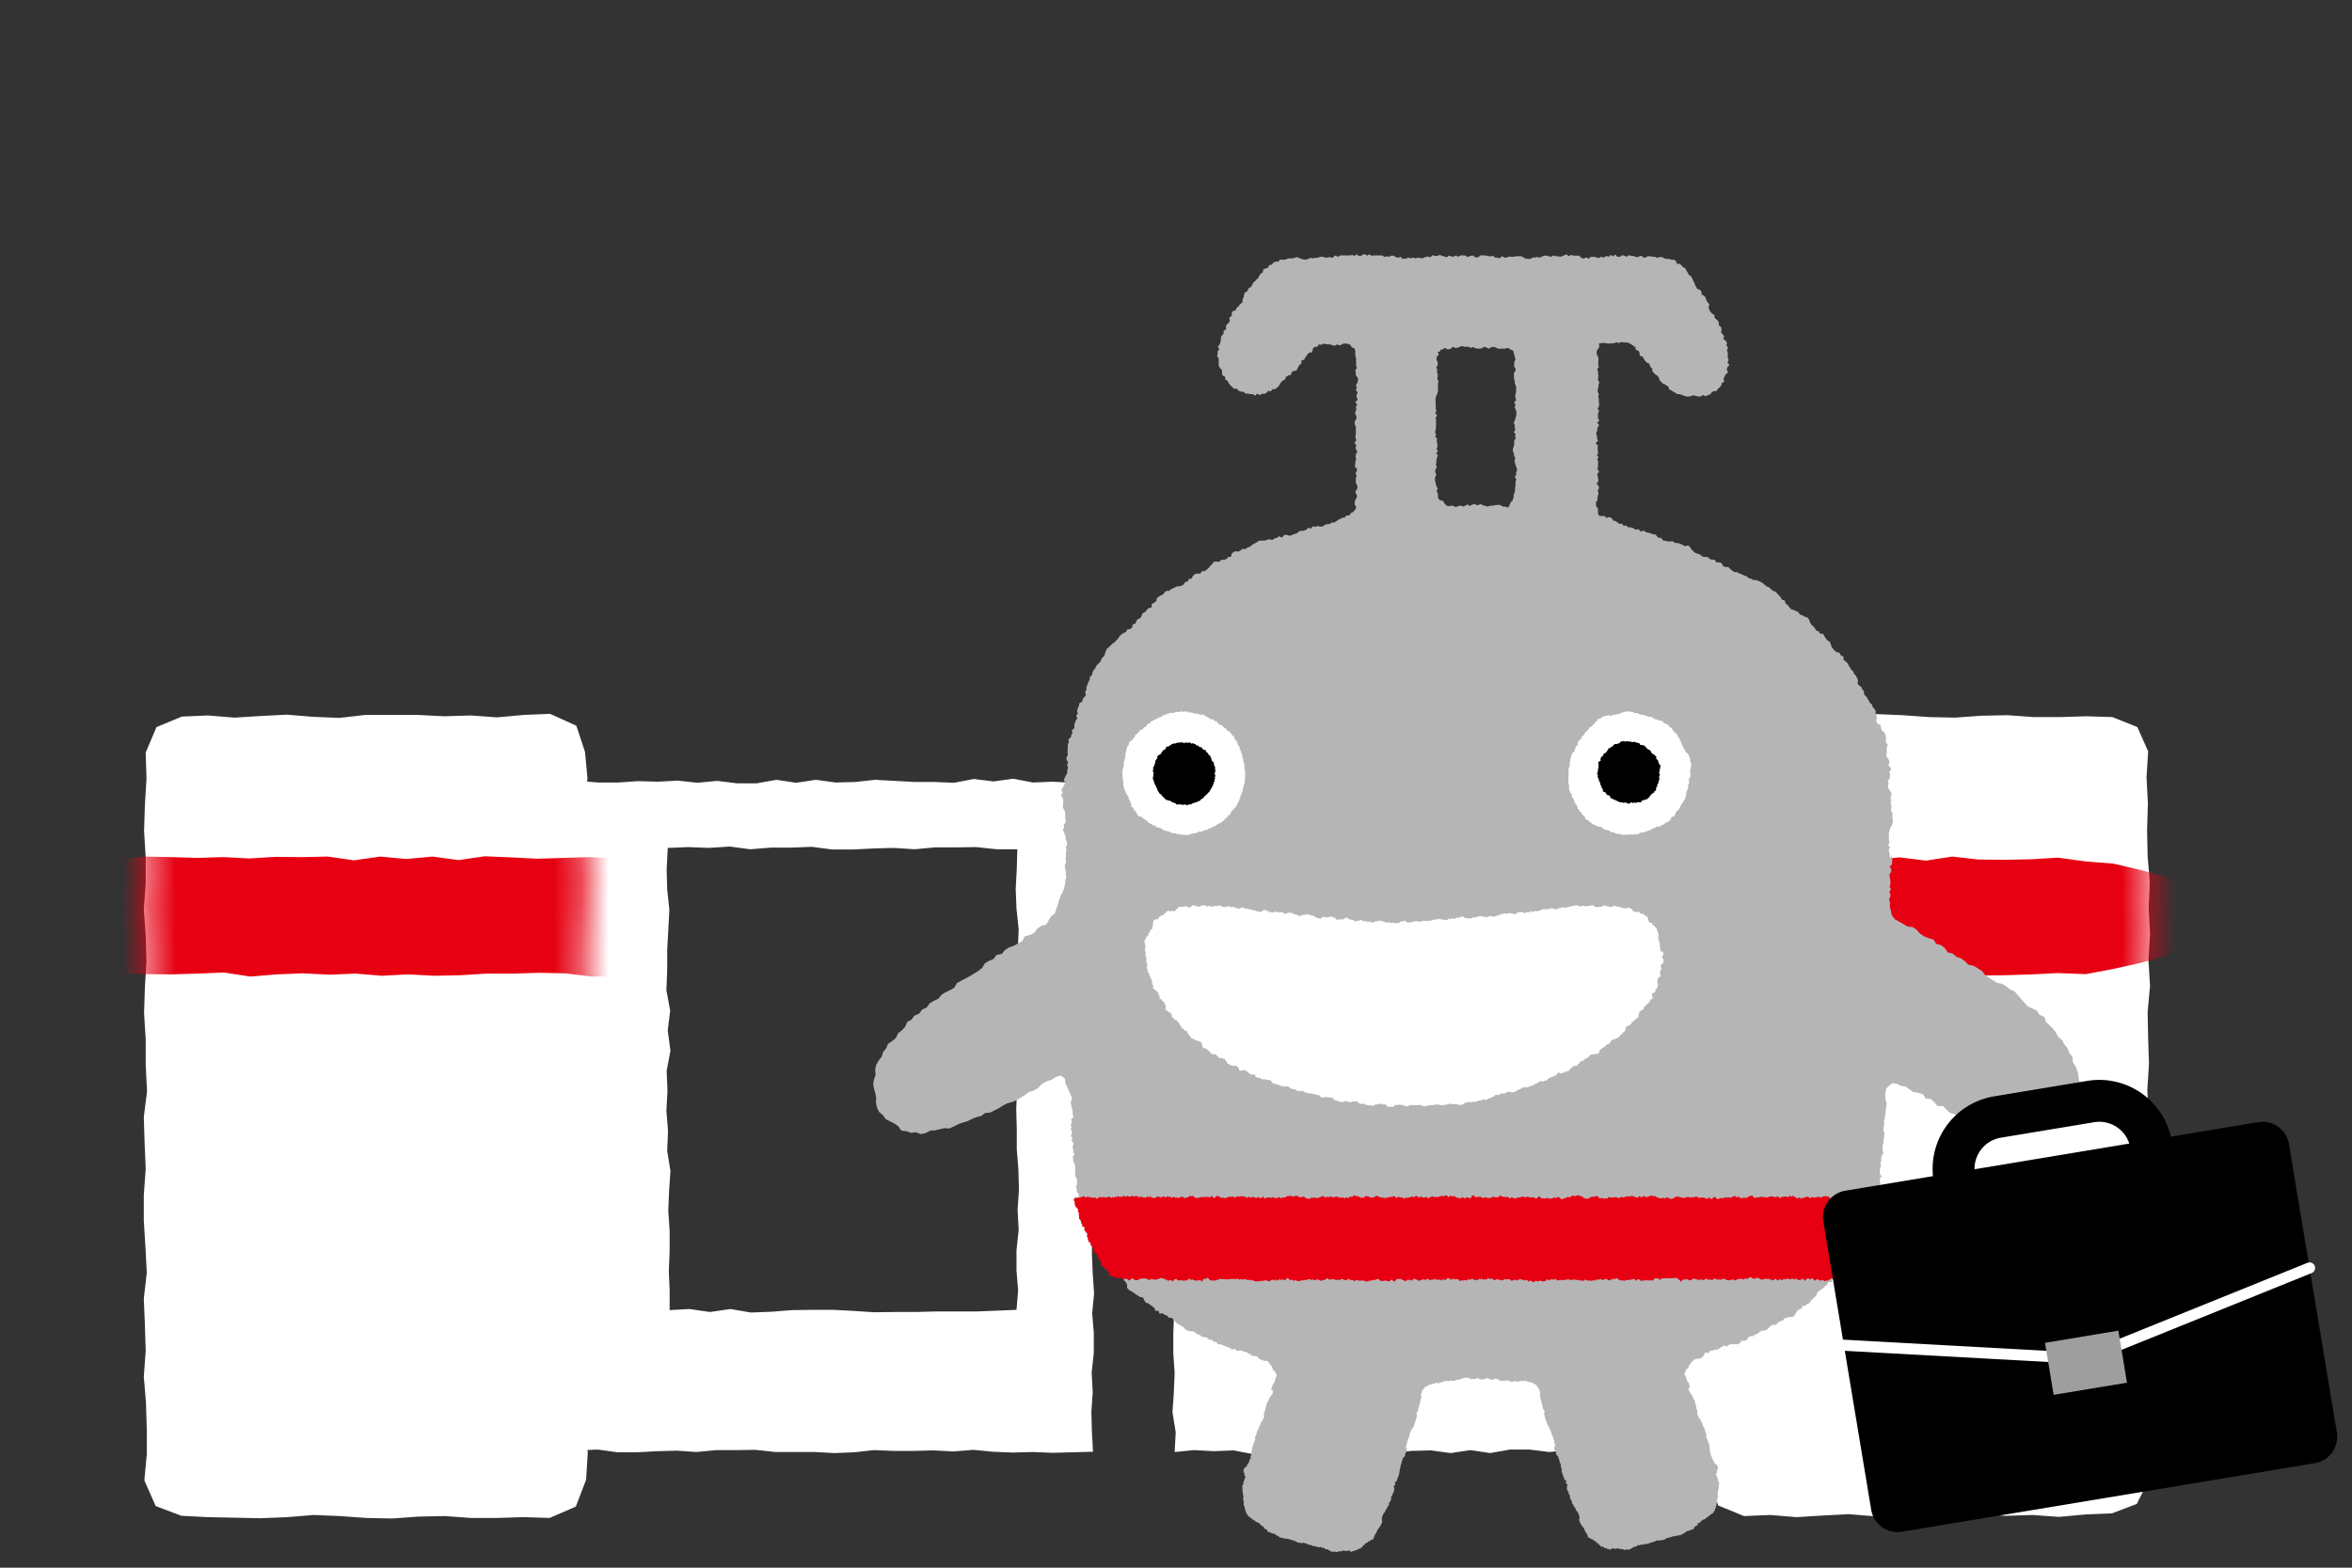
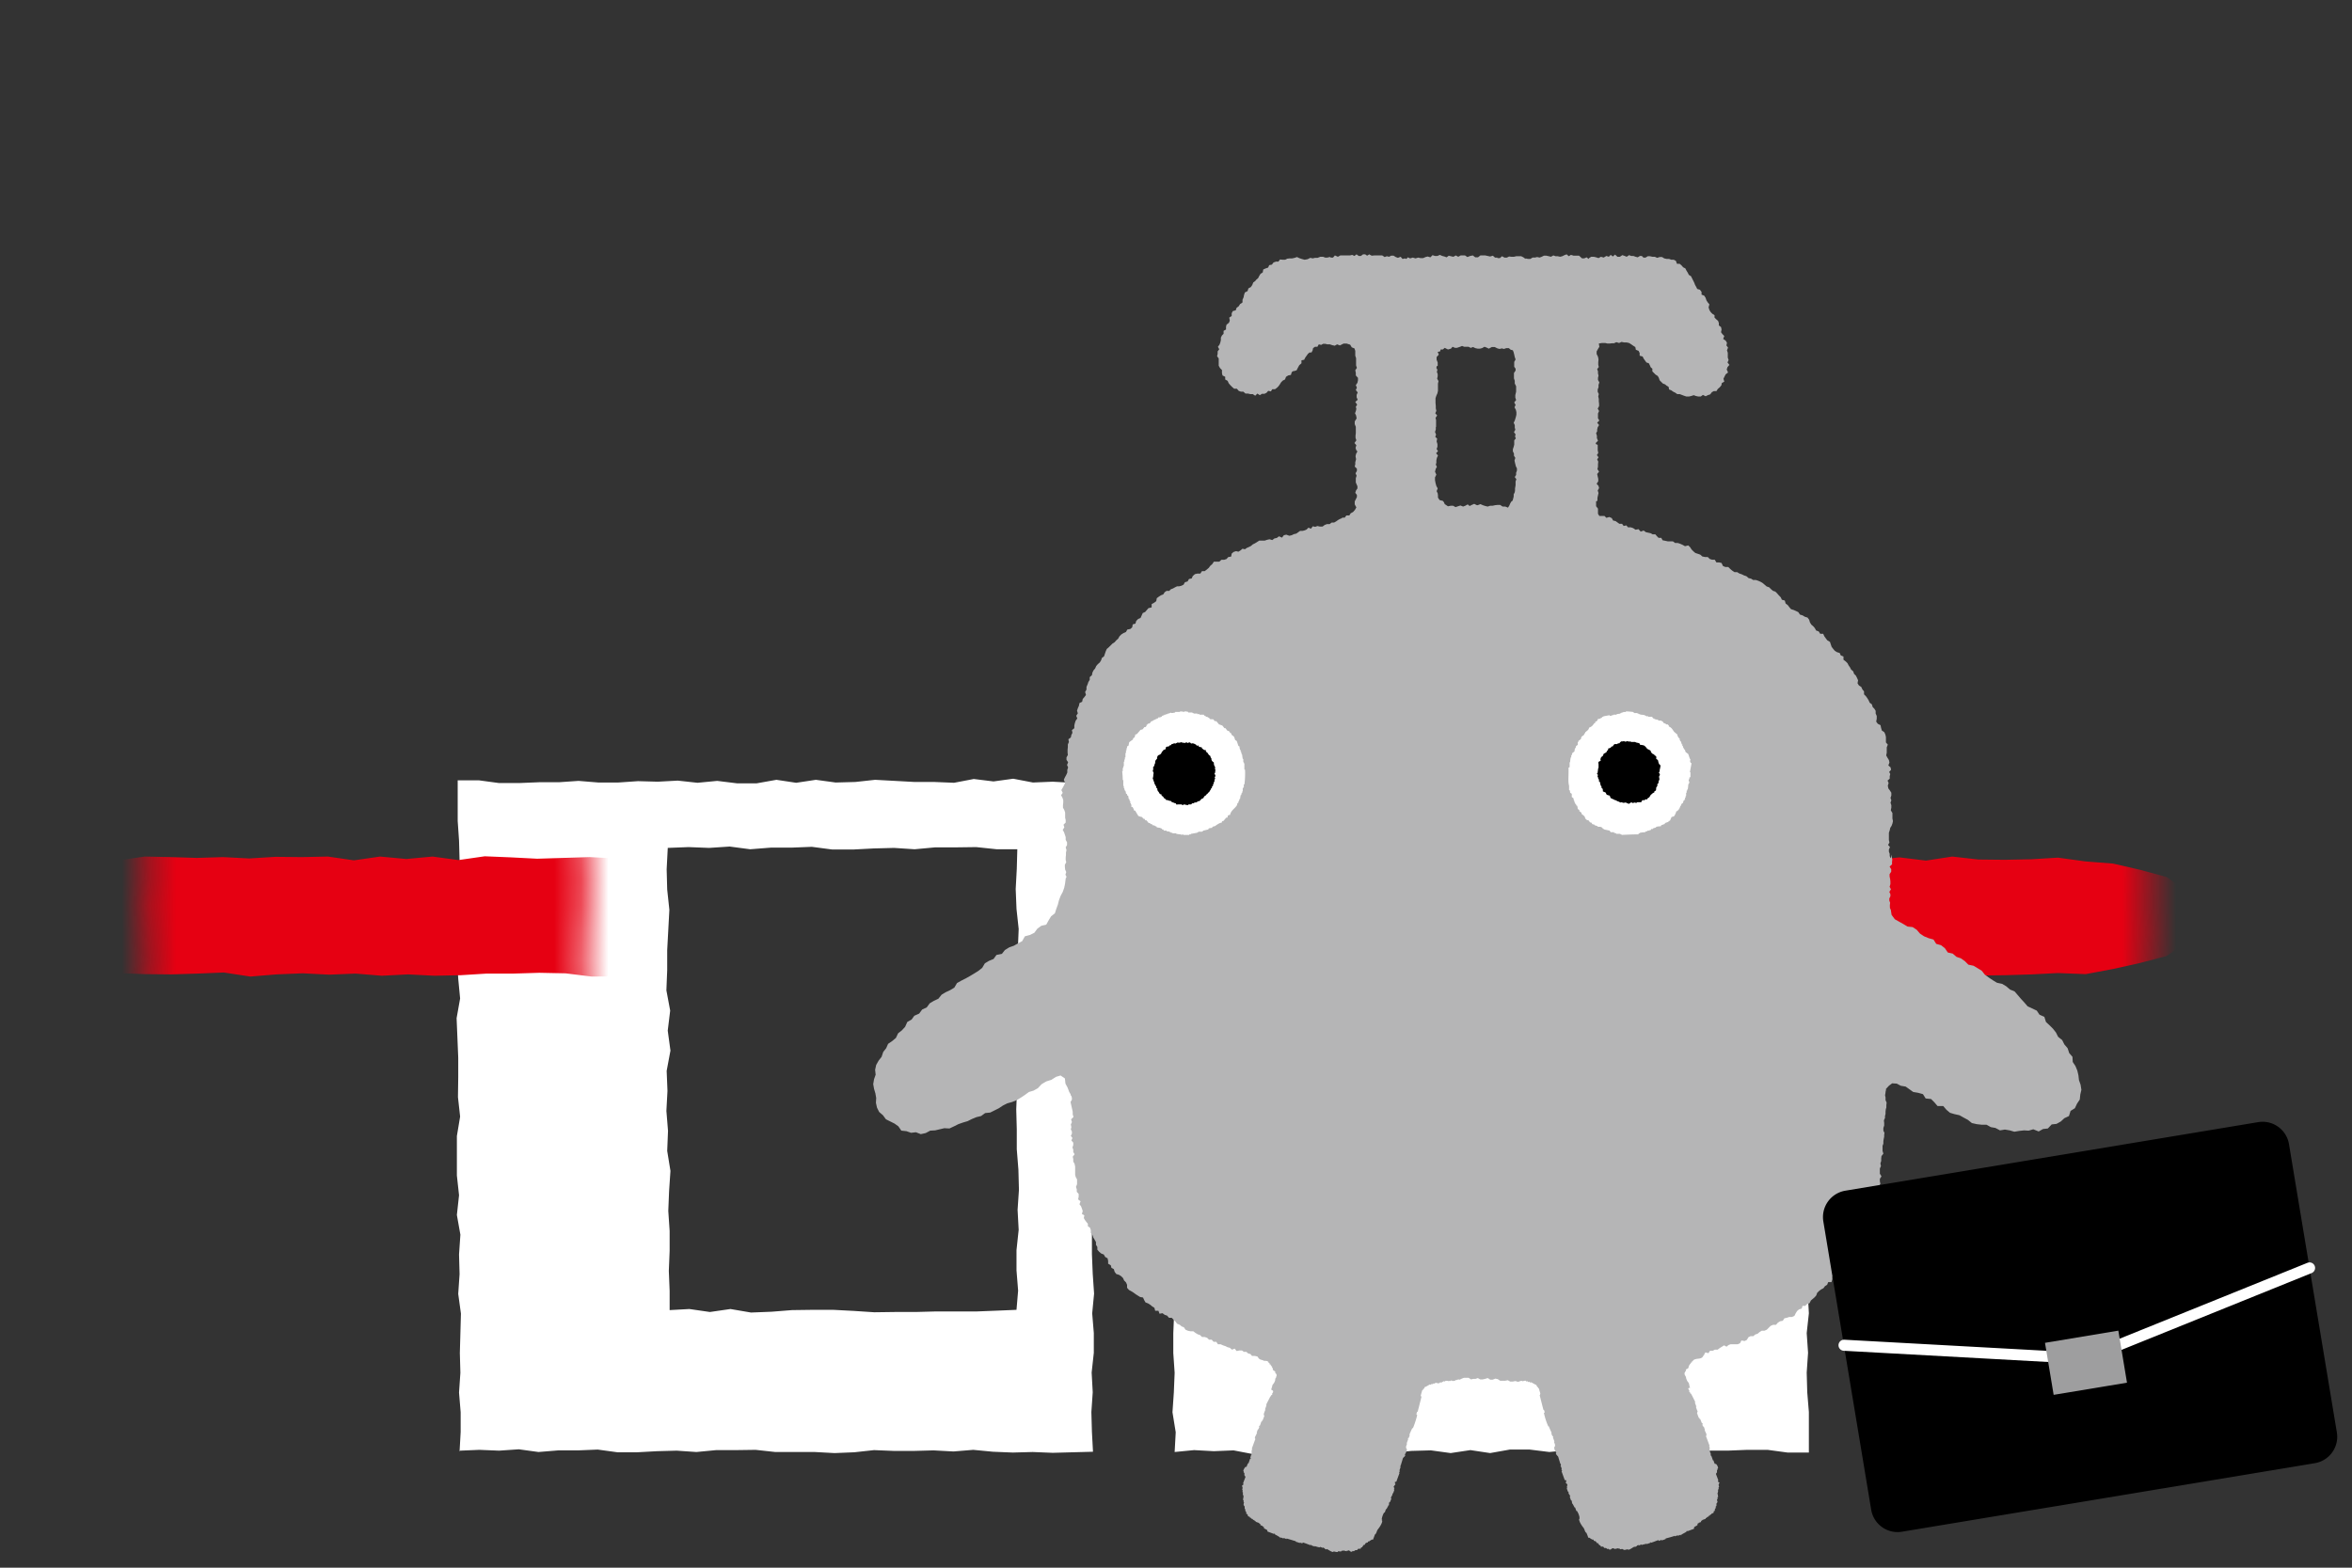
<svg xmlns="http://www.w3.org/2000/svg" width="87" height="58" viewBox="0 0 87 58" fill="none">
  <rect x="0" y="0" width="87" height="58" fill="#333333" stroke="none" />
  <g clip-path="url(#clip0_557_46608)">
    <path d="M59.14 48.52l-.77.03-.76-.03-.76.05-.76-.1-.76.06h-.76l-.76.03-.76-.1h-.76l-.76.04-.76.02-.76-.05-.76.07h-.76l-.76.01-.76-.08h-.76l.02-.73.04-.74-.03-.74-.08-.74.03-.74v-.74l-.03-.74.04-.74-.06-.74.07-.74.03-.74-.02-.74.03-.75-.02-.74v-.74l-.06-.75-.02-.75.05-.74-.04-.74.08-.75v-.75l-.06-.75.06-.71.71-.03.76-.03h1.52l.76-.02h.76l.76-.01.76.05.76.04h.76l.76-.01.76-.06.76-.03.76.13.76-.11.76.11.73-.04v.71l.03.74-.03.74v.74l.05.74-.03.74-.05.74.12.74-.03.74.06.74-.04.74.03.74-.14.75.1.74-.09.74.14.75-.03.75v.74l-.04.74-.04.75.08.75.02.75-.04.77-.01.02zm7.68-19.59l-.71.03-.73-.03-.73.05-.73-.1-.73.06h-.73l-.73.03-.73-.1h-.73l-.73.04-.73.02-.73-.05-.73.07h-.73l-.73.01-.73-.08H53.7l-.73-.04-.73.03-.73.08-.73-.03h-.73l-.73.03-.74-.04-.73.06-.73-.07-.73-.03-.74.02-.74-.03-.74.02-.75.02.04.74.02.73-.05.73.04.73-.08.73v.73l.06.73-.07.73.05.73.03.73v1.46l.02.73v.73l.01.73-.05.73-.04.72v.72l.01.73.06.73.03.73-.13.73.11.73-.11.73.02.73.02.73.02.73-.03.73v.73l.05.73-.03.73-.05.73.12.74-.04.73.72-.07.73.04.73-.03.73.14.73-.1.73.09.73-.14.73.03h.73l.73.04.73.04.73-.08.73-.02.73.1.73-.11.73.11.73-.13h.73l.73.09.73-.07.73.08.74-.04.73.02.73-.05h.74l.73.06.73-.05h.73l.74-.03h.74l.74.1h.79v-1.5l-.06-.73-.02-.73.05-.73-.05-.73.08-.73-.04-.73.05-.73-.04-.73-.07-.73.13-.73-.03-.73-.03-.73v-.73l.01-.73-.08-.72.12-.72v-1.46l-.08-.73.08-.73-.13-.73.05-.73-.02-.73.05-.73-.1-.73.02-.73.02-.73-.02-.73.05-.73-.06-.73v-.74l.04-.72-.01.03zM24.7 31.37l.77-.03.76.03.76-.05.76.1.76-.06h.76l.76-.03.76.1h.76l.76-.04.76-.02.76.05.76-.07h.76l.76-.01.76.08h.76l-.02.73-.04.74.03.74.08.74-.03.74v.74l.03.74-.04.74.06.74-.07.74-.03.74.02.74-.03.75.02.74v.74l.06.75.02.75-.05.74.04.74-.08.75V47l.06.75-.06.71-.71.03-.76.03h-1.51l-.76.02h-.76l-.76.01-.76-.05-.76-.04h-.76l-.76.01-.76.06-.76.03-.76-.13-.76.11-.76-.11-.73.04v-.71l-.03-.74.03-.74v-.74l-.05-.74.03-.74.05-.74-.12-.74.03-.74-.06-.74.04-.74-.03-.74.14-.75-.1-.74.09-.74-.14-.75.03-.75v-.74l.04-.74.04-.75-.08-.75-.02-.75.04-.77v-.02zm-7.68 22.3l.71-.03.73.03.73-.05.73.1.73-.06h.73l.73-.03.73.1h.73l.73-.04.73-.02.73.05.73-.07h.73l.73-.01.73.08h1.46l.73.04.73-.03.73-.08.74.03h.73l.73-.02.74.04.73-.06.73.07.73.03.74-.02.74.03.74-.02.75-.02-.04-.74-.02-.73.05-.73-.04-.73.08-.73v-.73l-.06-.73.07-.73-.05-.73-.03-.73v-1.46l-.03-.73v-.73l-.01-.73.05-.73.04-.72v-.72l-.01-.73-.06-.73-.03-.73.13-.73-.11-.73.11-.73-.02-.73-.02-.73-.02-.73.03-.73v-.73l-.05-.73.03-.73.05-.73-.12-.74.04-.73-.72.07-.73-.04-.73.03-.73-.14-.73.1-.73-.09-.73.14-.73-.03h-.73l-.73-.04-.73-.04-.73.08-.73.02-.73-.1-.73.11-.73-.11-.73.13h-.73l-.73-.09-.73.07-.73-.08-.74.04-.73-.02-.73.05h-.74l-.73-.06-.73.05h-.73l-.74.03h-.74l-.74-.1h-.79v1.5l.05.73.02.73-.05.73.05.73-.08.73.04.73-.05.73.04.73.07.73-.13.73.03.73.03.73v.73l-.01.73.08.72-.12.72v1.46l.08.73-.08.73.13.73-.05.73.02.73-.05.73.1.73-.02.73-.02.73.02.73-.05.73.06.73v.73l-.04.72.02-.03z" fill="#fff" />
-     <path d="M21.67 54.77l-.37.97-.97.42-.97-.03-.97.03h-.97l-.97-.07-.97.02-.97.07-.97-.02-.97-.07-.97-.04-.97.08-.98.04-.98-.02-.98-.02-.98-.05-.95-.36-.42-.95.09-.96v-.96l-.03-.96-.08-.96.07-.96-.03-.96-.04-.96.11-.96-.05-.96-.06-.96v-.96l.07-.96-.04-.96-.03-.96.12-.96-.05-.96v-.96l-.06-.96.03-.96.06-.96-.03-.97-.07-.96.07-.96v-.96l-.06-.97.03-.97.06-.97-.03-.97.4-.94.94-.39.97-.04.97.08.97-.06.97-.05.97.08.97.04.97-.11h1.94l.97.05.98-.03.98.07.98-.09.98-.04.97.44.32.97.09.96-.08.96.06.96-.05.96.08.96-.03.96-.06.96-.04.96.05.96.02.96v.96l.03.96-.04.96v.96l.04.96-.06.96.03.96.02.96-.09.96.06.96-.06.97.05.96-.04.96.08.96.02.97-.03.97.05.97-.06.97-.01.02zm57.8-26.95l-.41-.92-.92-.37-.97-.03-.97.03h-.97l-.97-.07-.97.02-.97.07-.97-.02-.97-.07-.97-.04-.97.08-.97.04-.98-.02-.98-.02-.98-.05-.94.43-.37.94-.09.96v.96l.03.96.08.96-.07.96.03.96.04.96-.11.96.05.96.06.96v.96l-.07.96.04.96.03.96-.12.96.05.96v.96l.06.96-.03.96-.06.96.03.97.07.96-.07.96v.96l.06.97-.03.97-.06.97.03.97.39.95.95.39.97-.04.97.08.97-.06.97-.05.97.08.97.04.97-.11h1.94l.97.05.97-.03.98.07.98-.09.98-.04.92-.35.46-.92-.09-.96.08-.96-.06-.96.05-.96-.08-.96.03-.96.06-.96.04-.96-.05-.96-.02-.96v-.96l-.03-.96.04-.96v-.96l-.04-.96.06-.96-.03-.96-.02-.96.09-.96-.06-.96.06-.97-.05-.96.04-.96-.08-.96-.02-.97.03-.97-.05-.97.06-.97.01.03z" fill="#fff" />
    <mask id="a" style="mask-type:luminance" maskUnits="userSpaceOnUse" x="5" y="26" width="75" height="31">
      <path d="M21.67 54.77l-.37.97-.97.42-.97-.03-.97.03h-.97l-.97-.07-.97.02-.97.07-.97-.02-.97-.07-.97-.04-.97.08-.98.04-.98-.02-.98-.02-.98-.05-.95-.36-.42-.95.09-.96v-.96l-.03-.96-.08-.96.07-.96-.03-.96-.04-.96.11-.96-.05-.96-.06-.96v-.96l.07-.96-.04-.96-.03-.96.12-.96-.05-.96v-.96l-.06-.96.03-.96.06-.96-.03-.97-.07-.96.07-.96v-.96l-.06-.97.03-.97.06-.97-.03-.97.4-.94.94-.39.97-.04.97.08.97-.06.97-.05.97.08.97.04.97-.11h1.94l.97.05.98-.03.98.07.98-.09.98-.04.97.44.32.97.09.96-.08.96.06.96-.05.96.08.96-.03.96-.06.96-.04.96.05.96.02.96v.96l.03.96-.04.96v.96l.04.96-.06.96.03.96.02.96-.09.96.06.96-.06.97.05.96-.04.96.08.96.02.97-.03.97.05.97-.06.97-.01.02zm57.8-26.95l-.41-.92-.92-.37-.97-.03-.97.03h-.97l-.97-.07-.97.02-.97.07-.97-.02-.97-.07-.97-.04-.97.08-.97.04-.98-.02-.98-.02-.98-.05-.94.43-.37.94-.09.96v.96l.03.96.08.96-.07.96.03.96.04.96-.11.96.05.96.06.96v.96l-.07.96.04.96.03.96-.12.96.05.96v.96l.06.96-.03.96-.06.96.03.97.07.96-.07.96v.96l.06.97-.03.97-.06.97.03.97.39.95.95.39.97-.04.97.08.97-.06.97-.05.97.08.97.04.97-.11h1.94l.97.05.97-.03.98.07.98-.09.98-.04.92-.35.46-.92-.09-.96.08-.96-.06-.96.05-.96-.08-.96.03-.96.06-.96.04-.96-.05-.96-.02-.96v-.96l-.03-.96.04-.96v-.96l-.04-.96.06-.96-.03-.96-.02-.96.09-.96-.06-.96.06-.97-.05-.96.04-.96-.08-.96-.02-.97.03-.97-.05-.97.06-.97.01.03z" fill="#fff" />
    </mask>
    <g mask="url(#a)">
      <path d="M81.51 33.91l-.52.88-.85.58-.99.26-.99.22-1.01.19-1.03-.04-.97.05-.97.03-.97.01-.97-.01-.96.02h-.97l-.97.02-.97-.06-.96-.04-.97.01h-.97l-.97.06-.96.04-.97-.14-.97.11-.97-.11-.97.02-.97.03-.97.01-.97-.03h-.96l-.97.05-.97-.03-.97-.05-.97.12-.97-.03-.96.06-.97-.04-.96.03-.97-.14-.96.1-.97-.1-.97.15-.97-.04h-.97l-.97-.04-.96-.04-.97.08-.97.02-.96-.11-.97.12-.97-.13-.97.14h-.97l-.97-.1-.97.07-.97-.09-.97.05-.97-.02-.97.05-.97-.01-.97-.05-.97.05h-.97l-.97.03-.97.01-.97-.12-.97-.02-.98.03H18l-.96.06-.97.02-.98-.05-.97.05-.97-.08-.97.04-.98-.05-.97.04-.97.08-.98-.15-.97.04-.98.03-.98-.01L4.32 36l-1.03-.04-.97-.35-.95-.34-.85-.54-.52-.82.53-.81.79-.65.98-.3.99-.25 1.03-.06 1.03-.15.97.02.96.03.97-.03.97.05.97-.06.97.01.97-.02.96.14.97-.14.97.09.97-.09.96.13.97-.14.97.04.97.05.97-.03.97-.03.97.05.96-.02.97.1.97-.12.97.04h.97l.97.06.96-.12.97.06h.97l.96-.06.97.04.96-.04.97.05h.97l.97.05.97.01.97-.08.96.09.97-.02.97-.02.96-.02.97-.02.97.04.96-.07.97.13.98-.06.97.06.97-.1.96.03h1.94l.97-.07.97.08.98.02.96-.12.98.08.97-.06.97.05.97.01.97.02h1.94l.97-.03.97-.02.97.04.97.06.98-.05.97.04.97-.1.98.12.97-.15.97.11.98.01.98-.02.98-.06 1.02.14 1.02.08 1 .23.99.27.84.59.52.87z" fill="#E60012" />
    </g>
    <path fill-rule="evenodd" clip-rule="evenodd" d="M47.02 51.41s.04-.12.04-.13c0-.05.06-.09.08-.14.01-.03.03-.06.03-.09s0-.05.03-.08c.01-.02 0-.02.01-.04 0-.02.02-.03.01-.06 0-.02-.02-.04-.03-.07h-.02v-.06c-.03-.02-.06-.03-.08-.05v-.02c-.03-.06 0 0-.02-.07h-.02c0-.01 0-.02.01-.04h-.02c-.03-.07 0 0-.04-.06v-.02c-.01 0-.03 0-.04-.01v-.04c-.01 0-.03-.01-.04-.02v-.02c-.14-.13-.33 0-.4-.21h-.02c-.01-.04.03-.05 0-.11.04-.11.07-.13.13-.18h.02c.02-.02.03-.05.05-.07.02 0 .05-.01.07-.02.02-.02.03-.05.05-.07.03 0 .06-.02.09-.03 0-.01.01-.02.01-.04h.06c.04-.03.09-.05.13-.08.01 0 .03 0 .04.01.03-.02.05-.04.08-.05.01 0 .02.01.04.01v-.02c.02 0 .05 0 .07-.02.03-.03.05-.07.08-.1.02 0 .05-.01.07-.02.02-.03.04-.06.05-.09h.02c.01-.02.03-.03.04-.05.06 0 .08 0 .13-.02v-.02c.03.01.06.02.09.04v-.02c.01 0 .02 0 .04.01l.03-.03c.02 0 .04.01.05.02.05-.03.18-.57.23-.61.01 0 .02.01.04.01l.03-.03c.02 0 .04.01.05.02.01 0 .02-.02.03-.03.01 0 .02 0 .04.01l.03-.03c.01 0 .02 0 .04.01l.03-.03c.01 0 .03 0 .04.01v-.02h.08v-.02l.09.03v-.02c.03 0 .05 0 .08.01v-.02c.06 0 .12.02.18.03v-.02c.01 0 .02.01.04.01v-.02c.04 0 .09.02.13.03v-.02c.01 0 .02 0 .04.01l.03-.03c.03 0 .06.01.1.02 0-.01.02-.02.03-.03.01 0 .03 0 .04.01v-.02c.01 0 .02 0 .04.01.02-.01.04-.03.06-.04.01 0 .03 0 .04.01l.05-.02s.02 0 .04.01v-.02c.01 0 .02 0 .04.01v-.02c.01 0 .03 0 .04.01.02-.01.04-.03.06-.04l.09.03.03-.03c.04 0 .08.02.12.02v-.02c.01 0 .03.01.04.01v-.02l.15.06v-.02c.01 0 .02 0 .04.01v-.02c.04.01.07.03.11.04l.03-.03c.04.02.08.04.12.07.02-.01.04-.03.06-.04.02 0 .05.02.07.03v-.02c.06 0 .14.05.16.08v.04c.04.01.07.03.11.04v.02c.02 0 .05.02.07.03v.02c.06.02.13.03.19.05v.02c.01 0 .02 0 .04.01v.02c.11.04.23.07.35.11v.02c.02.02.05.03.07.05V49c.04.02.07.04.1.06v.04c.01 0 .02 0 .04.01v.02c.07.07.13.02.2.08v.02c.01 0 .02 0 .04.01v.02c.05.02.1.04.15.05v.02c.03.03.07.05.1.08v.02c.03 0 .07.01.1.02v.02c.01 0 .03 0 .04.01v.02c.04.04.09.05.13.09v.02c.08.03.16.07.23.11v.02c.03.02.06.05.1.07v.02c.01 0 .02.01.04.01v.02c.01 0 .03 0 .04.01v.02c.02 0 .04.01.06.02v.05c.01 0 .03 0 .04.01v.02l.15.12v.02c.04.05.08.1.14.14 0 .01-.01.03-.01.04.02.01.03.02.05.04v.02c.01 0 .03.01.04.02v.02c.01 0 .02 0 .04.01 0 .03.02.06.03.09.01 0 .02.01.04.01v.02c.01 0 .02 0 .04.01l.09-.36c.02 0 .05.02.07.03v.02c.02.01.04.03.07.04v.02c.02 0 .04.01.06.02v.02c.02.01.03.03.05.04-.02.1 0 .19.1.24 0 .06.01.09.03.14h.02c0 .01 0 .02-.01.04h.02c0 .04-.01.05.01.09-.01.04-.03.07-.04.11h-.02c0 .01 0 .02-.01.04h-.04v.02c-.01 0-.03 0-.04-.01-.02.01-.04.03-.06.04-.01 0-.02 0-.04-.01v.02c-.03-.01-.06-.03-.09-.04l-.03.03c-.01 0-.03 0-.04-.01v.02l-.09-.03c-.02.01-.04.03-.06.04-.01 0-.02 0-.04-.01-.03.02-.06.04-.08.05-.01 0-.02 0-.04-.01-.02.01-.04.03-.06.04-.04 0-.08-.02-.12-.02-.01 0-.02.02-.03.03-.01 0-.02 0-.04-.01l-.03.03c-.01 0-.02 0-.04-.01-.01 0-.02.02-.03.03-.01 0-.03 0-.04-.01-.05.03-.1.06-.16.09h-.02c-.02.03-.03.06-.05.08h-.02c0 .01 0 .03-.01.04h-.02l-.06.21h.02c0 .01 0 .02-.01.04h.02l-.14.55h-.02l-.03.09.03.03c0 .05-.12.43-.16.49h-.02c-.04.08-.08.17-.11.25h.02c-.01.04-.03.07-.04.11h-.02c-.02.04 0 .04 0 .04-.02.06-.04.11-.06.17h.02c-.02.04-.03.09-.05.13h.02c0 .01 0 .02-.01.04l.03.03c0 .01 0 .03-.01.04h.02l-.09.18h.02c0 .06-.07.08-.09.13-.02.08-.05.16-.07.24l-.03.03h.02c0 .02-.01.04-.02.05h.02c-.02.04-.03.09-.05.13h.02c0 .03-.02.05-.03.08h.02l-.12.33c-.01.01-.05-.02-.06.04h.02c0 .01 0 .02-.01.04h.02c0 .04-.06.06-.07.12h.02c0 .01-.01.03-.01.04h.02c0 .02-.01.04-.02.06h.02c-.02.04-.03.09-.05.13h-.02v.02c0 .07-.05.07-.06.17h.02c-.02.04-.03.08-.05.13h-.02c-.03.04-.02.11-.02.12h-.02c-.02.05-.05.09-.07.14h-.02c-.02.04-.03.09-.05.13h-.02c-.04.05-.09.2-.09.26h.02c0 .01-.01.02-.02.04h.02c0 .11-.12.27-.16.32-.05.06-.05.16-.11.19-.02.06-.05.13-.07.19h-.04c-.04.02-.07.04-.11.07h-.04c0 .01 0 .03-.01.04-.02 0-.05.01-.07.02-.02.02-.03.05-.05.07h-.04c0 .01 0 .03-.01.04h-.02c0 .01 0 .02-.01.04l-.05.02s0 .02-.01.04h-.09c-.01.02-.03.03-.04.05h-.06c-.02.01-.04.03-.06.04-.01 0-.03 0-.04-.01-.01 0-.02.02-.03.03-.08.01-.06-.05-.15-.05v.02c-.01 0-.02-.01-.04-.01v.02c-.04 0-.09-.02-.14-.03v.02c-.01 0-.02 0-.04-.01-.01 0-.02.02-.03.03-.03 0-.07 0-.1-.01-.01 0-.02.02-.03.03-.05.01-.1-.02-.16-.02v.02c-.09 0-.19-.1-.25-.11v.02c-.02-.01-.05-.02-.07-.03v-.02c-.02 0-.05-.02-.07-.03v.02a.487.487 0 00-.11-.04v.02c-.07-.01-.13-.03-.19-.05v.02c-.04-.02-.09-.03-.13-.05v-.02h-.02v.02c-.09-.03-.18-.07-.28-.1-.01 0-.02.02-.03.03l-.09-.03v.02a.88.88 0 00-.15-.05v-.02c-.11-.03-.23-.07-.34-.1v.02c-.04-.01-.07-.03-.11-.04v.02c-.04-.01-.07-.03-.11-.04v.02h-.02v-.02c-.06-.04-.13-.08-.19-.11v-.02c-.03-.02-.04 0-.04 0l-.24-.09v-.04c-.03-.04-.1-.05-.13-.09v-.04c-.01 0-.02 0-.04-.01v-.02c-.03-.01-.06-.02-.09-.04v-.04c-.01 0-.02 0-.04-.01v-.02c-.04-.02-.09-.03-.13-.05v-.02c-.01 0-.02 0-.04-.01v-.02c-.02 0-.05-.02-.07-.03v-.02c-.02 0-.04-.01-.06-.02v-.02c-.02 0-.04-.01-.05-.02v-.02c-.02 0-.05-.02-.07-.03 0-.02-.01-.05-.02-.07-.01 0-.03-.01-.04-.01v-.06c-.01-.02-.03-.04-.04-.06 0-.01 0-.02.01-.04l-.03-.03v-.08c-.01-.02-.03-.04-.04-.06 0-.03 0-.06.02-.1H46v-.08h-.02c0-.06.02-.11.02-.16h-.02c0-.01 0-.02.01-.04h-.02c0-.02.01-.04.02-.05h-.02c0-.01 0-.02.01-.04h-.02c0-.03 0-.05.01-.08h-.02c0-.03.01-.07.02-.1h-.02c0-.01 0-.02.01-.04h-.02c0-.04.04-.05.04-.05.03-.05 0-.06 0-.06l.09-.24c-.01-.02-.03-.04-.04-.06v-.08l-.03-.03c0-.01 0-.03.01-.04h-.02c0-.06.06-.14.08-.16h.04c.01-.04.03-.08.05-.13h.02c.02-.05.04-.11.06-.17 0 0 .03 0 .03-.03h-.02c0-.02.01-.04.02-.06h-.02c.02-.02.03-.04.05-.07h-.02c0-.03.02-.05.03-.07h-.02c0-.02.01-.04.02-.05h-.02l.03-.09h-.02c.05-.12.09-.25.14-.37h-.02c0-.01 0-.03.01-.04h-.02l.09-.18h-.02c.02-.04.03-.09.05-.13h.02c0-.02.02-.05.03-.07 0 0-.02-.03 0-.06h.02c.02-.05.04-.1.05-.15h.02c0-.01.01-.02.01-.04h.02c.02-.06.05-.12.07-.19h-.02c0-.01 0-.03.01-.04h-.02c.02-.06.04-.12.07-.18h-.02c.02-.06.04-.11.06-.17h-.02c.05-.11.11-.21.16-.32h.02c0-.02.01-.04.02-.05h.02c.02-.03 0-.04 0-.04.02-.03.04-.06.05-.09h-.02v-.02h.02m15.36-.11v.02h-.02c.02.03.04.06.05.09 0 0-.02.02 0 .04h.02c0 .02.01.04.02.06h.02c.05.1.11.21.16.32h-.02c.02.06.04.11.06.17h-.02c.02.06.04.12.07.18h-.02c0 .01 0 .03.01.04h-.02c.02.06.04.12.07.19h.02c0 .01 0 .02.01.04h.02l.06.15h.02c.02.04 0 .06 0 .06 0 .02.02.05.03.07h.02c.02.04.03.09.05.13h-.02c.03.06.06.12.08.18h-.02c0 .01 0 .03.01.04h-.02c.05.12.09.24.14.37h-.02l.03.09h-.02c0 .02.01.04.02.05h-.02c.01.02.02.05.03.07h-.02c.01.02.03.05.05.07h-.02c0 .02.01.04.02.05h-.02c0 .03.03.02.03.03.02.05.04.11.06.17h.02c.01.04.03.09.05.13h.04c.03.02.08.1.08.16h-.02c0 .01 0 .02.01.04l-.03.03v.08c-.01.02-.03.04-.04.06l.09.24s-.03.02 0 .06c0 0 .04 0 .04.05h-.02c0 .01 0 .02.01.04h-.02c0 .03.01.07.02.1h-.02v.08h-.02c0 .01 0 .02.01.04h-.02c0 .02.01.04.02.05h-.02c0 .01 0 .02.01.04h-.02c0 .05.02.1.02.16h-.02v.08h-.02c0 .03.01.07.02.1-.01.02-.03.04-.04.06v.08c0 .01-.02.02-.03.03 0 .01 0 .03.01.04-.01.02-.03.04-.04.06v.06c-.01 0-.02 0-.04.01 0 .02 0 .05-.02.07-.02 0-.05.02-.07.03v.02c-.02 0-.04.01-.05.02v.02c-.02 0-.04.01-.05.02v.02c-.03 0-.05.02-.07.03v.02c-.01 0-.03 0-.04.01v.02c-.04.02-.09.03-.13.05v.02c-.01 0-.02 0-.04.01v.04l-.09.03v.02c-.01 0-.02 0-.04.01v.05c-.04.04-.1.05-.13.09v.05l-.24.09s-.01-.02-.04 0v.02c-.06.04-.13.07-.19.11v.02h-.02v-.02c-.04.01-.07.03-.11.04v-.02c-.04.01-.07.03-.11.04v-.02c-.11.04-.23.07-.34.1v.02c-.05.02-.1.04-.15.05v-.02c-.03.01-.06.02-.09.04l-.03-.03c-.09.03-.18.07-.28.1v-.02h-.02v.02c-.04.02-.09.03-.13.05v-.02c-.06.02-.13.03-.19.05v-.02c-.04.01-.07.03-.11.04v-.02c-.02 0-.05.02-.07.03v.02c-.03 0-.05.02-.07.03v-.02c-.06.01-.16.11-.25.12v-.02c-.06 0-.11.03-.16.02-.01 0-.02-.02-.03-.03-.03 0-.07 0-.1.01l-.03-.03c-.01 0-.03 0-.04.01v-.02l-.14.03v-.02c-.01 0-.03 0-.04.01v-.02c-.09 0-.07.06-.15.05-.01 0-.02-.02-.03-.03-.01 0-.02.01-.04.01-.02-.01-.04-.03-.06-.04h-.06c-.01-.02-.03-.03-.04-.05h-.09c0-.01 0-.02-.01-.04l-.05-.02s0-.02-.01-.03h-.02c0-.01 0-.02-.01-.04h-.04a.304.304 0 00-.05-.07c-.02 0-.05-.01-.07-.02 0-.01 0-.03-.01-.04h-.04a.673.673 0 01-.11-.07h-.04c-.02-.06-.04-.12-.07-.18-.06-.03-.06-.13-.11-.19-.04-.05-.16-.21-.16-.32h.02c0-.01-.01-.03-.02-.04h.02a.64.64 0 00-.1-.26h-.02c-.02-.04-.03-.09-.05-.13h-.02c-.02-.05-.05-.09-.07-.14h-.02c0-.01 0-.07-.02-.12h-.02a.694.694 0 00-.05-.13h.02c0-.09-.07-.09-.06-.17v-.02H58c-.02-.04-.03-.09-.05-.13h.02c0-.02-.01-.04-.02-.06h.02c0-.01 0-.03-.01-.04h.02c0-.07-.06-.08-.07-.12h.02c0-.01 0-.03-.01-.04h.02c0-.06-.05-.03-.06-.04l-.12-.33h.02c0-.03-.02-.05-.03-.08h.02a.694.694 0 00-.05-.13h.02c0-.02-.01-.04-.02-.05h.02l-.03-.03c-.02-.08-.05-.16-.07-.24-.03-.05-.08-.07-.09-.14h.02l-.09-.18h.02c0-.01 0-.02-.01-.04 0-.01.02-.02.03-.03 0-.01 0-.03-.01-.04h.02c-.02-.04-.03-.09-.05-.13h.02c-.02-.06-.04-.11-.06-.17 0 0 .03 0 0-.04h-.02c-.01-.04-.03-.07-.04-.11h.02c-.04-.08-.08-.17-.11-.25h-.02a2.54 2.54 0 01-.16-.49c0-.01.02-.02.03-.03l-.03-.09h-.02l-.14-.55h.02c0-.01 0-.03-.01-.04h.02l-.06-.21h-.02c0-.01 0-.03-.01-.04h-.02c-.02-.03-.03-.06-.05-.09h-.02c-.05-.03-.11-.06-.16-.09-.01 0-.03.01-.04.01l-.03-.03c-.01 0-.02.01-.04.01-.01 0-.02-.02-.03-.03-.01 0-.02.01-.04.01l-.03-.03c-.04 0-.08.02-.12.02-.02-.01-.04-.03-.06-.04-.01 0-.03 0-.04.01a.922.922 0 00-.08-.05c-.01 0-.02 0-.04.01-.02-.01-.04-.03-.06-.04l-.09.03V51c-.01 0-.02 0-.04.01-.01 0-.02-.02-.03-.03l-.09.03v-.02c-.01 0-.03 0-.04.01-.02-.01-.04-.03-.06-.04-.01 0-.03 0-.04.01v-.02h-.04c0-.01 0-.02-.01-.03h-.02c-.01-.04-.03-.08-.04-.11.02-.04 0-.04.01-.08h.02c0-.01 0-.02-.01-.04h.02c.02-.05.04-.08.03-.14.09-.05.11-.14.1-.24.02-.01.03-.03.05-.04v-.02c.02 0 .04-.01.06-.02v-.02c.02-.01.04-.03.07-.04v-.02c.02 0 .05-.02.07-.03l.09.36c.01 0 .02 0 .04-.01v-.02c.01 0 .02 0 .04-.01l.03-.09c.01 0 .03 0 .04-.01v-.02c.01 0 .02 0 .04-.01v-.02c.02-.02.03-.03.05-.04 0-.01 0-.03-.01-.04.06-.04.1-.08.14-.14v-.02l.15-.12v-.02c.01 0 .02 0 .04-.01v-.04c.02 0 .04-.01.06-.02v-.02c.01 0 .02 0 .04-.01v-.02c.01 0 .03 0 .04-.01v-.02c.03-.02.06-.05.1-.08v-.02c.08-.04.16-.07.23-.11v-.02c.05-.04.1-.05.13-.09v-.02c.01 0 .03 0 .04-.01v-.02c.03 0 .07 0 .1-.02v-.02c.03-.03.06-.05.1-.08v-.02c.05-.02.1-.04.15-.05v-.02c.01 0 .03 0 .04-.01v-.02c.07-.06.13-.01.2-.08v-.02c.01 0 .02-.01.04-.01V49c.04-.02.07-.04.1-.06v-.02c.02-.01.05-.03.07-.04v-.02c.12-.04.24-.07.36-.11v-.02c.01 0 .03 0 .04-.01v-.02c.06-.02.13-.03.19-.05v-.02c.02 0 .05-.02.07-.03v-.02c.04-.01.07-.03.11-.04v-.04c.02-.03.1-.08.16-.08v.02c.02 0 .05-.02.07-.03.02.01.04.03.06.04.04-.02.08-.04.12-.07.01 0 .02.02.03.03.04-.01.07-.03.11-.04v.02c.01 0 .02 0 .04-.01v.02c.05-.02.1-.04.15-.05v.02c.01 0 .02 0 .04-.01v.02c.04 0 .08-.02.12-.02.01 0 .02.02.03.03l.09-.03c.02.01.04.03.06.04.01 0 .02 0 .04-.01v.02c.01 0 .02 0 .04-.01v.02c.01 0 .03 0 .04-.01l.05.02s.03 0 .04-.01c.02.01.04.03.06.04.01 0 .02 0 .04-.01v.02c.01 0 .02 0 .04-.02l.03.03c.03 0 .07-.01.1-.02l.03.03c.01 0 .02 0 .04-.01v.02l.14-.03v.02c.01 0 .03 0 .04-.01v.02c.06 0 .12-.02.18-.02v.02h.08v.02l.09-.03v.02c.03 0 .05 0 .08-.01v.02c.01 0 .02-.01.04-.01.01 0 .02.02.03.03.01 0 .03 0 .04-.01l.03.03c.01 0 .03 0 .04-.01.01 0 .02.02.03.03.02 0 .04-.01.06-.02l.03.03c.01 0 .02 0 .04-.01.05.04.18.58.23.61.02 0 .04-.02.05-.02l.03.03c.01 0 .03 0 .04-.01v.02c.03-.01.06-.02.09-.04v.02c.05.01.07.02.13.02.01.01.03.03.04.05h.02c.02.03.03.06.05.08.02 0 .05.01.07.02a.7.7 0 00.08.1c.02 0 .05.01.07.02v.02c.01 0 .02 0 .04-.01.03.02.05.04.08.05.01 0 .02-.01.04-.01.04.03.09.05.13.08h.06c0 .01.01.03.01.04.03 0 .06.02.09.03.01.02.03.04.04.07.02 0 .05.01.07.02.01.02.03.04.04.07h.02c.06.05.09.08.13.18-.03.06 0 .07 0 .11h-.02c-.07.21-.27.08-.4.21v.02c-.01 0-.02.01-.04.01v.04c-.01 0-.03 0-.04.01v.02c-.04.05-.02 0-.04.06h-.02c0 .01 0 .02.01.03h-.02c-.01.06.02 0-.02.07v.02c-.03.02-.06.03-.09.05v.06h-.02c0 .02-.02.05-.03.07 0 .02 0 .04.01.06 0 .02 0 .02.02.04.02.03.02.05.03.08 0 .03.02.06.03.09.02.05.07.08.08.14 0 .01.02.13.04.13h.02" fill="#B5B5B6" />
    <path d="M40.96 32.81l-.14-.12-.18-.06-.15-.1-.14-.11-.15-.11-.17-.06-.19.04-.19-.05-.15.12-.08.14-.02.17-.03.16-.06.17-.08.15-.06.16-.04.16-.06.16-.05.16-.14.11-.08.13-.1.18-.18.04-.15.11-.11.15-.16.08-.19.05-.1.18-.15.08-.16.09-.17.06-.16.1-.11.14-.2.04-.11.15-.17.07-.15.09-.1.17-.14.11-.16.1-.15.09-.16.09-.16.08-.16.09-.1.17-.15.09-.17.08-.15.09-.12.15-.17.08-.15.09-.11.15-.17.08-.11.15-.18.08-.1.14-.16.09-.08.18-.12.13-.14.11-.08.17-.13.11-.16.11-.07.16-.11.14-.06.18-.11.14-.09.16-.04.18.02.18-.06.17-.03.18.03.17.05.17.03.17-.01.18.04.18.08.16.14.12.11.15.16.08.16.08.14.1.11.16.19.02.17.06.18-.02.18.07.18-.04.17-.09.18-.01.17-.04.17-.04.19.01.17-.08.16-.08.17-.06.17-.05.16-.08.17-.07.17-.04.15-.11.19-.02.16-.08.16-.08.15-.1.16-.08.18-.05.17-.07.15-.09.15-.1.15-.11.17-.05.16-.09.14-.15.17-.1.19-.06.17-.11.17-.05.16.11.02.19.08.15.06.16.09.15.06.16.04.17.14.12.08.14.12.13.19.05.15-.12.16-.06.16-.07.13-.11.15-.1.09-.16.17-.08.09-.15.06-.17.12-.13.11-.14.12-.13.1-.15.07-.16.09-.15.07-.16.07-.17.06-.16.08-.16v-.18l.05-.17.07-.16.01-.18.14-.15-.03-.18.04-.17-.01-.18.05-.17-.02-.18.02-.17.02-.18-.02-.17-.01-.17-.06-.17.03-.18-.07-.17.03-.18-.05-.17-.11-.15-.02-.17-.07-.17-.05-.16-.09-.15-.03-.18-.06-.17-.14-.12-.08-.15-.06-.16-.05-.18-.17-.1-.06-.17-.09-.15-.11-.14-.13-.11-.13-.13-.1-.14zm28.86-.02l.04.15.01.18v.18l-.01.19.08.17.03.19.12.16.16.09.16.09.15.09.19.02.15.1.12.14.15.1.17.07.18.05.1.16.18.05.14.11.11.16.18.04.14.12.17.06.14.1.13.13.19.04.15.09.15.09.12.15.15.11.15.1.15.09.19.04.15.09.14.12.17.07.12.14.12.14.12.13.12.14.17.08.17.08.1.15.18.08.06.19.13.12.13.13.11.14.08.16.15.12.08.16.12.14.06.18.12.14.01.19.1.15.07.17.04.17.02.18.06.17.03.19-.04.17-.02.19-.1.15-.08.17-.16.1-.06.19-.17.08-.13.12-.16.09-.18.02-.14.15-.18.02-.16.09-.2-.08-.17.05-.17-.01-.18.02-.18.03-.17-.05-.18-.03-.18.03-.17-.09-.17-.03-.16-.09h-.19l-.17-.02-.18-.04-.15-.12-.15-.08-.16-.09-.18-.04-.17-.05-.13-.11-.12-.14h-.21l-.12-.14-.12-.12-.2-.02-.1-.16-.18-.05-.18-.03-.14-.1-.14-.1-.18-.03-.15-.08-.17-.01-.12.09-.11.12-.02.17-.08.17-.03.15-.08.2-.09.11-.17.09-.14-.14-.16-.07-.19-.05-.09-.17-.12-.13-.14-.11-.15-.11-.09-.16-.15-.11-.09-.16-.06-.17-.17-.1-.03-.2-.1-.15-.15-.12-.05-.17-.13-.13-.08-.17-.09-.15-.05-.18-.05-.17-.08-.16-.05-.17-.04-.17-.03-.17-.12-.16.02-.18-.06-.17.03-.18-.07-.18.03-.18.01-.18-.05-.18.1-.17-.05-.18.05-.17.02-.18.03-.18.03-.17.07-.17v-.19l.05-.17.06-.17.08-.16.13-.14.07-.16.1-.14.06-.18.13-.12.07-.17.11-.14.14-.11.11-.15.2-.03.14-.11.15-.09.17-.03.16-.1.18.01.18-.01.17.08.19-.04.17.05.15.1z" fill="#B5B5B6" />
    <path d="M69.93 31.75l-.03-.08v-.08l-.03-.08v-.08l.04-.09-.07-.08.05-.09-.02-.09v-.27l.03-.09.02-.09.05-.08.03-.08.02-.09-.02-.1v-.2l-.06-.1.02-.1v-.09l-.03-.09.03-.09-.03-.09.03-.09v-.1l-.05-.08-.06-.08-.02-.1.03-.1-.04-.09.08-.07v-.09l.02-.08-.04-.08.07-.08-.02-.09-.08-.07.04-.11-.02-.09-.05-.08-.05-.09.02-.1v-.2l.04-.1-.07-.08v-.2l-.02-.09-.04-.09-.09-.06-.03-.1-.02-.1-.1-.05-.06-.08.02-.11v-.1l-.04-.09v-.1l-.05-.08-.06-.06-.03-.1-.08-.06-.04-.09-.05-.08-.05-.07-.07-.07v-.11l-.06-.07-.04-.09-.09-.06-.05-.08.02-.11-.04-.09-.04-.08-.07-.07-.03-.09-.08-.07-.04-.08-.05-.07-.04-.08-.07-.07-.08-.06v-.12l-.1-.04-.04-.09-.1-.03-.08-.05-.06-.07-.06-.08-.03-.09-.03-.09-.1-.06-.06-.08-.05-.07-.04-.09h-.11l-.06-.09-.09-.03-.05-.09-.06-.07-.07-.06-.05-.08-.03-.1-.06-.08-.1-.03-.08-.05-.1-.03-.06-.09-.08-.04-.09-.04-.1-.03-.06-.07-.06-.08-.08-.06-.03-.11-.11-.03-.04-.09-.07-.07-.06-.07-.07-.07-.09-.03-.07-.06-.07-.07-.09-.03-.07-.06-.07-.06-.08-.05-.09-.04-.09-.03h-.1l-.08-.05-.09-.02-.08-.07-.09-.03-.08-.04-.09-.03-.08-.05h-.1l-.09-.06-.07-.06-.07-.07h-.11l-.09-.04-.05-.11-.09-.02h-.1l-.06-.1h-.1l-.09-.03-.07-.07h-.1l-.1-.02-.08-.07-.09-.03-.09-.03-.07-.06-.07-.07-.05-.08-.07-.07-.12.03-.09-.05-.09-.04-.09-.03h-.1l-.08-.06h-.19l-.09-.02-.1-.02-.05-.09h-.1l-.06-.06-.06-.07h-.1l-.07-.04-.09-.02-.09-.02-.08-.06-.11.04-.08-.09-.11.02-.09-.06-.09-.03h-.1l-.06-.07-.1.02-.06-.08h-.1l-.07-.05-.07-.05-.09-.02-.05-.09-.09-.04-.11.03-.07-.07h-.19l-.05-.08v-.19l-.07-.09v-.18l.05-.02v-.11l.02-.09.02-.09-.03-.09.05-.09-.02-.08-.07-.08.06-.09v-.09l-.02-.09-.02-.09.07-.09-.06-.09.02-.09v-.09l.01-.1-.04-.08.05-.08-.06-.08.05-.08-.02-.1v-.2l-.07-.03v-.04l.08-.08-.04-.1v-.09l-.03-.09.04-.07v-.07l.02-.08.05-.08-.07-.09.08-.08-.05-.08v-.18l.04-.09-.05-.09.05-.09v-.09l-.01-.09v-.09l-.02-.09.02-.09-.04-.08v-.09l.03-.08v-.09l.03-.09-.05-.09v-.08l.02-.08-.02-.08v-.08l-.03-.08.06-.08-.02-.08v-.1l.01-.1-.02-.1-.05-.1V13l.05-.09.05-.08-.02-.12.11-.02h.13l.08.02h.08l.08-.01h.08l.09-.04.1.03.09-.04.1.02h.09l.09.02.08.05.07.05.08.05.02.1.1.04.04.08v.1l.11.03.04.08.05.07.05.07.09.03.04.08.03.07.06.05v.1l.06.06.06.06.08.05.04.07.03.09.06.06.06.06.08.03.06.05.07.04.02.1.08.03.07.05.08.04.07.05h.09l.08.03.08.03.09.03h.09l.09-.02.09-.03.08.03.09.02h.09l.08-.06.1.05.08-.04.09-.03.06-.08.07-.04h.1l.05-.08.07-.06.06-.07.02-.09.09-.05-.03-.11.04-.08.04-.08.09-.07-.05-.11.03-.09.07-.08-.07-.09.04-.09-.03-.09v-.18l-.03-.09.04-.1-.06-.08.02-.1-.05-.08-.09-.06.04-.11-.07-.07-.05-.07.02-.1-.02-.09-.08-.06v-.09l-.03-.08-.07-.06-.06-.06v-.09l-.08-.05-.06-.06-.05-.08-.03-.1.03-.11-.06-.07-.05-.08-.03-.09-.05-.08-.1-.04v-.1l-.06-.08-.1-.03-.04-.08-.04-.07-.03-.08-.04-.08-.04-.08-.04-.08-.08-.05-.04-.08-.05-.08-.04-.08-.08-.04-.06-.07-.07-.06h-.1l-.04-.11-.08-.04h-.09l-.08-.03h-.09l-.09-.02-.08-.05h-.09l-.09.03-.09-.04h-.09l-.09-.02h-.08l-.08.05h-.08l-.06-.06h-.07l-.08.05-.08-.02-.08-.03h-.08l-.08-.03-.09.06-.07-.03-.09-.03-.09.06h-.09l-.09-.08-.08.07-.08-.06-.07.07-.09-.03-.1.06-.1-.03-.09.05-.09-.03-.09-.02h-.09l-.08.05-.02.03-.07-.06-.09.04h-.08l-.11-.1h-.2l-.1-.03-.08.05-.08-.07-.08.03-.08.04-.08.02-.09-.02h-.08l-.08-.03-.09.05-.08-.02-.09-.02h-.09l-.08.04-.08.03-.09-.02-.08.02h-.09l-.08.05h-.09l-.09-.02v.02l-.08-.06-.08-.04h-.18L56 9.5h-.09l-.09-.01-.08.04h-.09l-.09-.05-.08.07h-.09v-.02h-.09l-.08-.07-.1.03-.09-.02-.09-.02h-.18l-.09.07h-.1l-.09-.07-.1.02-.1.04-.09-.06h-.16l-.09.05-.09-.05-.09.05-.09-.02-.08-.02-.08.06-.08-.03-.08-.02-.09-.04-.09.04h-.09l-.09-.03-.08.08-.1-.03-.08.02-.09.04h-.09l-.09-.02-.1.03-.1-.03-.1.03-.08-.04-.06.06-.05-.02-.09.02-.07-.08-.1.04-.08-.03-.08-.05h-.09l-.08.04-.08-.02-.08.03-.09-.06h-.29l-.1.01-.09-.05-.08.05-.07-.05h-.08l-.08.06h-.08l-.08-.06-.08.06-.08-.04-.08.02h-.36l-.09.05-.11-.05-.07.08h-.08l-.03-.02h-.02l-.08.02h-.08l-.08-.03h-.1l-.1.04h-.1l-.08.02-.09-.02-.1.05-.11.02-.11-.03-.09-.03-.08-.04-.09.03-.09.02h-.09l-.09.01-.08.04h-.09l-.1-.01-.06.08h-.09l-.09.03-.06.08-.1.02-.04.09-.09.03-.09.04-.02.11-.08.05-.05.08-.04.08-.07.06-.04.05-.07.05-.04.1-.05.07-.09.05-.03.1-.1.05-.03.09L46 11l-.04.09v.1l-.09.06-.05.08-.08.06-.03.09-.11.03-.04.08v.1l-.09.06.02.11-.03.08-.09.07-.02.08v.1l-.09.05v.11l-.06.06-.04.08v.09l-.02.09-.03.08-.06.08.05.09-.06.08v.09l-.02.09.06.08v.27l.05.09.07.07v.11l.02.09.1.05v.1l.09.05.04.09.06.07.07.07.07.06h.1l.07.08.08.03h.09l.08.07h.09l.09.02h.09l.09.06.08-.08.09.06.08-.05h.09l.08-.04.06-.07.1.02.05-.08h.1l.07-.05.06-.06.05-.07.05-.08.06-.06.08-.04.04-.1.08-.05.1-.02.03-.1.05-.04h.03l.1-.03.05-.1.05-.09.08-.07v-.11l.1-.02.04-.08.05-.07.05-.07.06-.05h.07l.04-.07.02-.09.07-.05h.09l.05-.09.09.02.07-.04h.08l.08.02h.09l.09.03.09.02.09-.05.1.04.04-.02.1-.05h.11l.06.02.07.02.06.1.1.04.03.09v.18l.03.09v.27l.03.09-.06.09.02.09v.1l.08.09v.09l-.02.09-.06.09.04.09-.04.09.07.09-.04.09v.09l.04.09-.09.08.07.1-.05.08.02.08-.02.08-.03.08.04.08.02.11-.07.11v.1l.04.1v.24l-.01.08v.09l.03.09-.07.1.07.08-.03.1.03.09.04.04-.05.09-.02.09.02.11-.03.11v.08l-.02.08.08.08v.08l-.05.09.04.09-.03.09v.16l.03.07.03.07v.08l-.05.07-.03.09.06.08v.08l-.04.08-.04.08v.11l.06.11-.05.09-.07.08-.09.05-.05.08h-.11l-.06.08h-.1v.02l-.08.03-.07.04-.07.05-.07.04h-.09l-.08.06h-.1l-.08.03-.08.06h-.1l-.09-.02-.08.03-.09-.02-.07.09-.09-.04-.07.07-.07.03-.08.02h-.09l-.07.05-.07.05-.09.02-.08.04-.09.02-.11-.04-.09.02-.07.09-.11-.05-.08.06-.09.02-.08.06-.1-.03-.09.02-.09.03h-.2l-.08.05-.08.05-.08.04-.07.06-.08.04-.07.03-.07.05-.09-.02-.07.06-.08.05-.09-.02-.09.03-.07.06-.02.11-.11.02-.06.07-.09.03h-.1l-.08.07h-.2l-.06.09-.07.06-.06.08-.07.06-.08.06h-.1l-.06.09h-.11l-.09.02-.08.07-.04.09-.1.02-.05.09-.1.03-.05.09-.08.04-.08.02h-.08l-.08.04-.07.04-.08.03-.06.06h-.1l-.07.05-.05.08-.08.03-.08.05-.08.06-.02.11-.08.06-.09.05v.12l-.12.03-.06.07-.06.07-.09.04-.04.09-.04.09-.09.04-.07.07-.03.1-.1.03-.02.11-.07.06-.11.02-.05.09-.09.04-.08.05-.07.07-.05.09-.07.06-.06.07-.08.05-.07.07-.07.07-.07.06-.04.09-.03.09-.03.09-.08.06-.03.09-.05.08-.07.06-.06.07-.04.09-.06.07-.04.08-.02.1-.08.07v.1l-.05.08-.03.09-.04.09v.1l-.05.09.03.11-.06.08-.06.07-.02.1-.1.05-.02.1-.04.09-.03.09.03.1-.06.09.04.1-.06.08-.03.09-.02.09v.1l-.09.07.02.1-.04.08-.02.09-.09.07.02.1-.04.09v.1l-.01.1v.1l.01.09-.05.09v.09l.06.09-.04.1.04.09-.03.09v.1l-.04.09-.05.09-.04.09.05.11-.04.09-.05.09-.05.09.05.1-.06.09.05.09.03.09v.09l-.01.1v.09l.05.09.03.09v.19l.02.09v.09l-.08.08.03.1-.06.09.05.09.03.09.03.09v.1l.05.09v.1l-.05.09.03.1-.02.09v.09l-.01.09v.09l.02.09-.05.09v.09l.01.09.04.09-.03.1.05.09.02.09-.06.09.03.1-.07.08.05.1-.02.09-.07.09v.09l.03.09v.09l-.04.09v.09l.07.08-.04.1v.27l.05.09-.05.09.06.09-.03.09.02.09.03.09.02.09.03.09.02.09.04.09.04.08.02.09v.28l-.06.09.02.1-.02.09-.05.09.03.09.02.09.03.09v.09l-.04.09.02.09.02.09-.02.09v.18l.03.09v.1l.06.08v.1l.06.09-.08.1v.09l.02.09.03.09-.02.09v.09l-.02.1-.02.09-.05.09-.02.1.03.09.02.09.06.08v.1l.04.09-.02.1-.04.09.04.09v.18l-.06.09.02.1-.03.09-.03.09v.1l-.02.1.03.09.03.09-.02.1.09.08-.07.1.07.09v.18l-.02.1v.09l-.07.09.05.1v.09l-.05.09.02.09.02.09.02.09.02.09v.1l.03.09-.09.09.03.1-.04.09.02.1-.02.08.04.08v.08l-.04.08.06.08-.04.09.07.08v.09l-.03.09.03.08v.09l.05.08-.07.09.02.09v.09l.05.09.02.1v.3l.02.08.05.09v.18l-.04.1.03.09v.09l.07.08v.1l-.02.1.09.07-.04.11.06.08.03.08.03.09-.03.11.09.05-.02.1.04.07.05.07.06.07v.09l.08.06.03.09v.1l.06.08.03.09.05.08.05.09v.1l.05.08v.1l.07.08.07.06.1.04.05.09.09.05.02.1v.1l.1.06.02.09.09.05.03.1.06.08.1.03.08.05.07.07.04.09.07.07.04.09v.11l.07.08.09.05.08.05.08.06.08.05.08.05.11.02.04.09.05.09.1.04.08.05.07.06.08.05.03.11h.12l.04.11.11-.02.08.06.09.03.07.08h.1l.07.07.07.07.06.08.1.04.07.06.08.03.06.09.09.04.1.02h.1l.08.06.08.05.09.03.07.07h.1l.09.03.07.07h.1l.07.08h.1l.06.09h.1l.09.04.09.03.08.04.08.02.08.07.1-.04.07.09.1-.02h.1l.07.05h.09l.07.06.08.02.06.07h.1l.09.02.08.04.08.06.08.06h.1l.09-.01h.47l.09.06.1-.02.09.02.08.07.09.04h.1l.08.07.09.04.08.04.1-.02.09.05h.19l.09.03.1-.02h.09l.1.01h.09l.09.01h.1l.09-.03.1.03h.09l.1-.02h.09l.09.05.09.04h.1l.08.08.11-.02.09.04.09.03h.18l.1.02h.2l.09-.03.09-.04.08.02.08.03.09-.02h.42l.09.02.08.02.09-.03.06.08.08.03.1-.03.06.08h.08l.09.01.09-.05h.1l.1.03.09-.08.09.08.1-.02.09.04h.1l.1-.05h.09l.09.06h.09l.09.01.09-.07.09.05.08-.05.09.02.08-.04.08-.03h.17l.09.06.08-.02h.09l.08-.03.09.05h.09l.09-.02.1-.03.09.06h.09l.1-.04.09.02.09.06h.18l.1-.02.09.05h.09l.1-.02.1.03.09-.03.09-.03.09-.03h.27l.09.02.1-.02.09-.02.1.04.08-.07.1.03.09-.03.08-.06.09-.04h.09l.1.05.09-.03h.18l.09-.03.09-.02h.18l.1.02.09-.04h.1l.09-.01.09-.04.09-.04.1.02.09-.04h.19l.09.02h.1l.09.02.1-.04.09.05.09-.03h.09l.09-.01h.09l.1.02.09-.03.09-.03.09-.02.09-.02.1.04.08-.04.07-.04.08-.03.07-.05.07-.04.05-.08.09-.03.1.02.1.02.09-.07h.1l.09.02.1.04.09-.03h.1l.1-.01h.09l.06-.1.1.02.06-.08.09-.03.08-.03h.08l.09.04.07-.05.08-.02h.18l.06-.09.11.03.06-.09h.1l.08-.04h.1l.08-.06.08-.05.08-.05.09.05.07-.06.08-.03h.26l.09-.04.05-.1.12.02.08-.04.06-.1.08-.04h.1l.07-.06.09-.03.07-.06.08-.05h.1l.09-.04.07-.07.07-.07.09-.04h.11l.07-.08.08-.05.1-.02.06-.09.09-.02.09-.03h.1l.09-.04.05-.1.05-.08.07-.06.1-.03.03-.1h.1l.07-.07.09-.03.05-.1.07-.06.07-.06.06-.07.03-.09.07-.07.08-.06.08-.04.06-.08.08-.05.04-.1h.12l.03-.1v-.1l.07-.07.05-.08.05-.08.05-.08.11-.02.05-.08.03-.1.06-.07.05-.07.08-.06.07-.07.04-.09.02-.09.05-.09.07-.07.11-.02.04-.1.07-.06.06-.07-.03-.09v-.08l.03-.08v-.08l.04-.07v-.1l.05-.07.03-.08.09-.05.06-.08-.06-.1.02-.08.03-.08.02-.08.06-.07-.04-.1.04-.09.05-.08.04-.09.05-.08.09-.06.02-.1v-.19l.06-.08-.02-.1v-.09l.06-.09-.06-.1v-.19l.04-.09-.02-.1.03-.09v-.09l.01-.09.07-.09-.03-.1v-.19l.03-.08v-.09l.01-.07.02-.1v-.06l.01-.08-.04-.08v-.1l.03-.09v-.09l-.01-.1.04-.09v-.07l.02-.08v-.08l.01-.09.02-.07v-.08l.01-.1-.04-.09v-.1l-.02-.09v-.1l.03-.09-.05-.1.08-.09v-.1l-.02-.1-.09-.1-.02-.09-.05-.09.02-.1-.02-.09-.02-.09v-.09l-.04-.09.06-.1-.02-.09-.04-.09v-.1l.01-.09v-.09l.03-.1-.08-.08-.03-.09.02-.1-.04-.09-.04-.09.02-.1.04-.09.02-.09-.02-.1.02-.1-.04-.1.06-.09v-.2l.05-.09-.04-.09v-.09l.04-.09-.05-.09.02-.1-.02-.09v-.09l.02-.09.02-.09-.02-.09.05-.09.02-.09v-.09l-.05-.1v-.09l.07-.09v-.09l-.06-.09.07-.09v-.09l.02-.08.03-.09v-.1l.08-.08.03-.1v-.1l-.05-.09.02-.09-.02-.09.06-.09v-.08l-.01-.09.05-.08v-.09l.05-.08-.04-.09v-.09l.01-.08v-.08l.04-.07v-.08l.01-.08-.03-.08v-.08l.04-.08v-.08l-.04-.08.06-.1-.05-.09.03-.1v-.1l-.01-.09-.02-.09v-.09l.06-.09v-.09l-.06-.1.09-.08v-.09l.01-.09-.02-.09v-.09l-.04.13zM53.12 15.79v-.25l-.02-.08.06-.09-.07-.08.04-.09-.02-.09v-.09l-.01-.11v-.18l.03-.09.04-.09.02-.09v-.27l.02-.09-.05-.09.02-.09v-.08l-.03-.08.02-.08-.04-.07.02-.07h.03v-.13l-.04-.1v-.1l.08-.09-.04-.1.09-.02.02-.07h.08l.07-.06.12.06.11-.03.06-.07.09.04h.07l.12-.04.07-.03.08.03h.16l.08.04.09-.03.08.04.09.02h.08l.08-.02.09-.05.08.03.08.04.11-.06h.11l.1.05.08.02.08-.02.08.02.09-.03h.09l.07.06.08.02.03.08.02.08.02.09.03.09-.05.09v.18l.05.07v.07l-.06.09v.2l.03.09v.1l.05.1v.2l-.03.13v.09l.03.09-.07.09.05.09-.04.09.05.09.02.09v.09l-.02.09-.04.13-.04.08.04.09v.09l.02.08-.05.09.06.08-.02.08.03.07-.06.07v.16l-.02.08-.03.09v.08l.04.08v.08l.05.08-.03.1.02.09.03.12.04.08v.08l-.03.08v.08l-.05.08.06.08-.03.08v.14l-.02.12v.07l-.01.07-.04.08v.08l-.02.08-.02.07-.05.04-.04.07-.03.07-.05.08-.1-.04h-.1l-.09-.06h-.1l-.09.01-.09.02h-.09l-.09.03-.09-.02-.09-.03-.09-.04-.1.04h-.03l-.1-.05-.09.04-.08.04-.07-.06-.09.05-.08.03-.1-.04-.09.03-.09.03-.09-.05h-.09l-.1.02-.06-.04-.06-.04-.03-.07-.04-.05-.12-.03-.06-.09v-.08l-.01-.08-.04-.08.04-.1-.05-.09-.03-.11-.02-.11v-.1l.05-.1-.05-.11.03-.11.04-.07-.04-.08.02-.07v-.09l.02-.09.04-.09-.07-.08.07-.08-.05-.08.03-.08v-.1l-.03-.1.02-.1-.07-.07.03-.08-.04-.1.03-.09v-.09l.01-.01z" fill="#B5B5B6" />
-     <path d="M61.52 35.21v.13l-.04.04v.05l.03.04.02.04v.1l-.03.04-.04.03-.03.04v.05l.02.04v.05l-.03.04-.02.05.02.05-.02.06.04.04-.04.04-.05.02-.02.05-.02.04v.05l-.02.05.04.04v.05l-.02.04v.05l-.02.04-.05.03v.06l-.03.04-.04.04h-.06v.11l.02.05v.05l-.06.01-.02.05-.03.03-.02.05-.03.03-.04.03-.05.02v.05l-.05.02-.03.03v.05l-.03.04-.05.02-.04.02-.04.03v.05l-.04.04.02.05-.02.05-.02.05h-.05l-.03.04-.03.03-.04.03-.04.03-.04.02v.05l-.04.03-.03.03h-.05l-.03.05h-.05l-.02.06v.05l-.03.04-.02.05-.05.02-.02.04-.03.03-.04.02-.02.04-.03.03-.04.02-.03.03h-.05l-.04.05h-.05l-.04.01-.04.03-.02.04-.03.04-.02.04h-.06l-.03.03-.04.02-.03.04-.03.04h-.05l-.03.04-.04.02-.04.04-.02.05-.02.05-.03.04h-.05l-.05.01h-.05l-.05.01h-.04l-.05.02-.03.04-.03.03-.04.03-.04.03h-.05l-.02.05-.04.03h-.05l-.03.04h-.06v.06l-.05.02-.03.03-.02.04h-.1l-.04.03-.04.03-.04.02-.03.04-.03.03-.02.05h-.06l-.04.02h-.05l-.04.04h-.05l-.04.03-.05-.02-.05-.02-.04.03-.03.04-.03.04h-.05l-.03.04h-.05l-.04.03h-.04l-.04.03-.04.03-.03.03-.04.03h-.05l-.05.03h-.05l-.05-.03-.03.05h-.04l-.05.02-.03.04h-.05l-.04.04-.04.02-.04.02h-.04l-.05.02-.04.02-.04.02h-.05l-.05-.02-.04.03h-.05l-.04.02-.03.04h-.04l-.04.02-.05.02-.02.04h-.05l-.04.03h-.14l-.05-.03-.04.03h-.04l-.04.02-.04.03h-.05l-.05-.03-.03.05h-.04l-.04.03h-.14l-.03.06h-.05l-.04.03-.04.02-.04.02h-.05l-.04.03-.04.03-.05-.02c-.06-.01-.07 0-.12.03h-.11c-.02.01-.04.03-.06.05h-.14l-.04.02h-.05l-.04-.02-.05.02h-.04l-.04.02h-.05l-.03.04-.05.02h-.04l-.04.04-.04-.03h-.05l-.04-.02h-.2l-.05-.03-.04.03h-.04l-.04.02h-.09l-.04.02h-.1l-.04-.02h-.12l-.05-.02-.04.04h-.19l-.04.02h-.05l-.04.02h-.05l-.04-.01-.04-.03h-.05l-.04-.02-.04.02h-.32l-.04.03h-.04l-.04.02-.04-.03h-.05l-.04-.03h-.05l-.05-.01h-.05l-.04.01h-.09l-.04.04-.04.04-.05-.02-.05.02-.05-.02h-.05l-.04-.03-.03-.05h-.09l-.04-.02h-.1l-.05.02h-.09l-.04.02-.04.03h-.05l-.05-.02h-.04l-.05.01-.04-.02h-.05l-.04-.02-.04-.03h-.05l-.05.03-.04-.04h-.05l-.03-.05-.05-.02h-.15l-.04.02-.05.02-.04-.03h-.05l-.04-.02h-.05l-.05.03h-.14l-.04-.02-.04-.02h-.05l-.04-.03h-.05l-.03-.06-.04-.03h-.1l-.04-.02H49l-.05.02h-.04l-.05-.01-.03-.05-.04-.03h-.05l-.04-.02h-.05l-.04-.03h-.09l-.04-.02h-.05l-.04.01-.03-.03h-.05l-.04-.02-.04-.03-.05-.02h-.05l-.05.01h-.04l-.04-.02h-.05l-.03-.05h-.09l-.04-.02h-.04l-.04-.04-.04-.03-.04-.02-.05.02-.04-.02-.05.02-.04-.04-.05.02-.04-.02h-.04l-.03-.05h-.1l-.03-.03h-.05l-.04-.03-.03-.03-.02-.04-.04-.03h-.05l-.05-.01h-.04l-.04-.02h-.14l-.04-.05h-.09l-.03-.03h-.05l-.02-.06-.03-.04h-.15l-.04-.04-.04-.03-.02-.04h-.05l-.03-.05h-.1l-.05.02h-.05l-.04-.03v-.05l-.04-.04-.03-.04-.04-.02h-.15l-.04-.02h-.04l-.03-.05h-.05l-.02-.05-.03-.04-.03-.04-.03-.05h-.05l-.04-.04h-.05l-.05.02-.04-.04-.03-.04-.03-.03-.03-.03-.04-.03-.05.03-.05-.03h-.04l-.03-.04-.02-.05-.05-.02-.03-.04-.04-.02-.03-.04h-.1l-.01-.06-.03-.04v-.05l-.01-.06-.05-.02-.04-.03h-.04l-.04-.02-.04-.02h-.05l-.03-.05h-.05l-.05-.02-.03-.04v-.05l-.07-.02v-.05l-.03-.04-.02-.04-.03-.04h-.06l-.02-.05-.04-.02-.04-.02-.02-.04-.02-.04-.03-.03-.02-.04-.03-.04-.02-.04-.04-.03-.03-.04h-.05l-.03-.05-.03-.03-.05-.02v-.09l-.04-.04v-.05h-.06l-.04-.03-.04-.04-.04-.02-.03-.04.03-.06-.02-.05v-.05l-.04-.04v-.05l-.05-.03-.04-.02v-.05l-.06-.02-.03-.03v-.09l-.04-.04v-.05l-.02-.04-.04-.03-.04-.04-.04-.03-.03-.03-.04-.03.02-.05v-.04l-.04-.04v-.09l-.02-.04v-.05l-.03-.04-.03-.04v-.05l-.03-.03v-.06l-.03-.03-.03-.03v-.09l-.03-.04v-.05l.02-.05v-.05l-.02-.05-.02-.04v-.18l-.03-.04v-.05l.01-.04v-.04l-.03-.05.02-.05-.03-.04.03-.04v-.05l-.01-.05v-.05l-.03-.04v-.05l.03-.03v-.05l.04-.04v-.05l.04-.02.04-.03v-.05l.03-.04.02-.04.02-.03v-.05l.07-.01v-.1l.03-.04v-.14l.03-.04.04-.03.04-.02h.05l.05-.03v-.05l.05-.02.04-.03.04-.02h.04l.03-.04.03-.03.03-.03.03-.03.04-.03h.05l.04.02.05-.02h.04l.04.01h.05l.04-.04.02-.04.04-.02.04-.02v-.04h.09l.05.01.05-.02h.04l.05-.02.03.04h.05l.05.03.03-.05h.05l.03-.06.05.02h.04l.04.03h.05l.05.02.05-.02.04-.03h.05l.05-.01h.05l.04.06.04-.03h.1l.04.03h.05l.04-.03h.15l.04-.04.04.04h.05l.04.03h.08l.05.02.04-.03.05-.02.05.02.04.03.04-.02h.04l.04.02h.04l.04.03h.04l.05.02.05-.02.04-.02h.08l.04.02.04.02h.09l.04.02h.04l.05.02h.05l.04.03h.05l.04.02h.04l.05.02h.09l.04-.02.04-.04h.1l.04.04h.05l.04.03h.05l.04.02h.05l.04-.03h.05l.04.02h.1l.04-.02.04.03h.05l.05.03.03.04.04-.03.04-.03h.14l.04.01.04.02.04.03h.05l.04.02h.05l.04.06.05-.03.05-.03h.09l.04-.02h.04l.04.02.05-.02.05.02.04.03h.08l.03.04h.06l.03.05h.05l.06.01h.05l.04-.04.04-.02h.04l.04.01.04.02.04-.02h.05l.04-.02h.05l.04.03h.04l.05.02.03.04.04.03.05-.02.04.02.04-.02h.14l.03-.04.04-.03.05.02.04.03.04.02.05.02h.09l.03.05h.05l.05-.01h.05l.04-.01.04-.04.05.02.04.04h.1l.04.02h.14l.04.01.04.02h.04l.04-.04h.1l.04-.03h.09l.04.03h.06l.04.02.04.02h.18l.04.03.04-.04.05.03h.18l.04-.04.05-.02h.05l.05-.03h.05l.03.06h.05l.05.01h.05l.04-.02h.05l.04-.02h.04l.05-.02.04.02h.04l.05.02.04-.02.04-.02h.18l.04.02.04-.03h.1l.04-.02.04-.02h.09l.04-.02h.04l.05.01h.09l.04.02h.05l.05.01.05-.01s.02-.02.02-.03c.01-.01.02-.01.04-.01s.03.02.05.02c.02 0 .02-.02.04-.03h.05c.03.03.06 0 .1 0l.04-.03h.1l.04-.02.04-.02h.05l.05.03.04.03h.05c.06.01.12.02.17 0h.05l.03-.05.05.03.05-.02h.05l.04-.04.05.02.04-.03.04.03h.09l.04.03.05-.02h.05l.04-.03h.08l.04.03.05-.01h.03c.02 0 .02-.01.04-.02s.04-.02.06-.02c.03 0 .06-.01.09-.03.02 0 .03-.02.05-.02.03 0 .06 0 .09-.02h.03c.03 0 .04-.01.07 0h.04c.03 0 .04-.02.07-.02.03 0 .05.01.07.02h.07c.01 0 .03.02.04.03l.05-.03h.05l.03-.04.04-.02.05.02.05-.03.05.02.04.03h.04l.04-.03h.14l.03-.05.05.03h.05l.04-.02h.13l.04-.02h.05s.02-.02.02-.03c.01-.01.03 0 .04-.01v-.01h.18c.02 0 .02 0 .04-.01h.06s0-.01.02-.02.04 0 .06 0h.05c.02 0 .03.01.05.02l.04.02.05-.02.04-.02h.05l.04-.04.05.02.04-.03.05.02h.09l.04-.03h.09l.04-.03h.04l.05-.01h.04l.04-.02h.05l.04.03h.04l.05.02.05-.03h.05l.04.01h.04l.05.02.04-.03h.09l.05-.02h.05l.04.04.04.02h.04l.04.02.05-.02h.09l.04-.02.05-.02.04-.02.04.02.04.02h.05l.04.02h.09l.05-.02.05-.03.04.03h.04l.04.02h.09l.04.04h.1l.04.02h.05l.05-.03h.05l.05.03.05.02.03.04.02.05h.05l.05.03h.05l.05-.03.04.03.02.05h.05l.04.02h.04l.04.04.03.04h.05l.03.04V34l.03.04v.05l.04.04.04.02h.05l.02.04v.04l.07.02.02.05.03.03.04.03v.05l.02.04v.04l.04.04v.05l-.01.05v.13l.02.04.02.04v.05l.03.04-.02.04v.05l.03.04v.09l-.02.04.12.02z" fill="#fff" />
    <path fill-rule="evenodd" clip-rule="evenodd" d="M58.97 26.76s.03-.01.04-.02v-.04s.04-.01.06-.02c.01-.03.03-.05.04-.08.03 0 .07-.01.1-.02v-.02h.04s.01-.03.02-.04h.04v-.02c.08-.01.16-.03.23-.04v.02h.08v-.02h.06v-.02h.12v-.02s.09-.01.14-.02v-.02h.04v-.02h.06v-.02h.1v-.02c.09 0 .18.01.27.02v.02h.04v.02h.12v.02h.04v.02h.06v.02c.06 0 .12.01.18.02v.02h.04v.02h.08v.02h.14s.03.04.04.06h.04v.02h.04v.02h.08v.02h.04v.02h.1v.02h.04s.04.05.06.08h.04v.02h.04v.02h.06s.02.03.04.04v.04c.1.03.14.12.2.2.04.03.08.07.12.1v.06h.02s.01.04.02.06c.01 0 .03.01.04.02v.06h.02v.04h.02s.03.08.04.12h.02v.06h.02s.01.05.02.08h.02v.04s.03.01.04.02c0 .03.01.05.02.08.03.03.07.05.1.08l.06.18h.02s-.01.07-.02.1h.02v.04s.03.01.04.02l-.06.33h.02v.18s-.03.01-.04.02v.06h-.02c-.02.06.03.1.02.14h-.02v.04h-.02c0 .07-.01.13-.02.2h-.02v.04h-.02v.08h-.02v.12h-.02v.06h-.02v.06h-.02v.04s-.03.01-.04.02c0 .03-.01.05-.02.08-.02.01-.04.03-.06.04v.04l-.04.04v.04h-.02v.04h-.02v.04h-.02s-.03.04-.04.06h-.04c-.01.05-.06.17-.1.2-.03 0-.05.01-.08.02-.02.05-.04.09-.06.14h-.04s-.01.03-.02.04c-.04.01-.08.03-.12.04 0 .01-.01.03-.02.04-.04.01-.08.03-.12.04 0 .01-.01.03-.02.04a.88.88 0 00-.17.02v.02s-.08.03-.12.04v.02h-.06s-.01.03-.02.04h-.04v.02h-.08v.02s-.05.01-.08.02v.02c-.06 0-.13.01-.2.02v.02h-.04s-.01.03-.02.04c-.21 0-.42.01-.62.02v-.02h-.04v-.02h-.16v-.02s-.05-.01-.08-.02v-.02h-.12s-.03-.04-.04-.06c-.06-.01-.13-.03-.2-.04v-.02h-.04s-.03-.04-.04-.06h-.04v-.02h-.12v-.02s-.08-.03-.12-.04v-.02s-.05-.01-.08-.02c-.01-.02-.03-.04-.04-.06h-.04s-.04-.05-.06-.08c-.03 0-.05-.01-.08-.02v-.02s-.03-.01-.04-.02v-.04h-.02v-.04s-.08-.07-.12-.1v-.04s-.05-.04-.08-.06v-.04s-.04-.03-.06-.04c0-.04-.01-.08-.02-.12-.01 0-.03-.01-.04-.02v-.04s-.03-.01-.04-.02v-.04h-.02v-.06h-.02s-.01-.06-.02-.1c-.02-.01-.04-.03-.06-.04v-.12s-.04-.03-.06-.04c0-.03-.01-.06-.02-.1h-.02v-.16c-.04-.13-.02-.33-.02-.49v-.18s.03-.01.04-.02v-.18h.02c0-.06.01-.12.02-.18h.02v-.08h.02s.01-.05.02-.08c.03-.02.05-.04.08-.06 0-.04.01-.08.02-.12h.02s.01-.05.02-.08c.02-.01.04-.03.06-.04v-.1h.02v-.04s.06-.05.1-.08c0-.03.01-.05.02-.08.03-.03.07-.05.1-.08v-.04s.03-.01.04-.02v-.04h.02c.05-.06.1-.06.12-.16.1-.03.14-.09.19-.16zm-17.1 3.1h-.02v-.1h-.02v-.04h-.02v-.08h-.02s-.01-.05-.02-.08h-.02s-.01-.08-.02-.12c-.01 0-.03-.01-.04-.02v-.04s-.03-.01-.04-.02c0-.03-.01-.06-.02-.1h-.02v-.04h-.02v-.06h-.02v-.08h-.02v-.22h-.02c0-.11-.01-.22-.02-.33h.02v-.12h.02v-.06h.02v-.17h.02v-.08h.02v-.08h.02v-.16h.02v-.1h.02v-.08h.02v-.06s.04-.03.06-.04c0-.04.01-.08.02-.12.04-.03.09-.07.14-.1v-.04s.04-.03.06-.04v-.04h.02v-.06s.04-.01.06-.02c.05-.05.09-.1.14-.16.03 0 .05-.01.08-.02.02-.03.04-.05.06-.08h.04l.04-.04v-.04s.03-.01.04-.02v-.02s.05-.01.08-.02c.02-.03.04-.05.06-.08h.04l.04-.04h.04v-.02h.04v-.02h.04v-.02h.04l.02-.04h.08v-.02h.04s.01-.03.02-.04h.04v-.02h.04v-.02h.06v-.02h.06v-.02h.06v-.02h.04v-.02l.04.02c.05 0 .09-.01.14-.02v-.02h.18v-.02c.05 0 .11.01.16.02v-.02s.11 0 .14.02v.02h.16v.02h.04v.02h.14v.02h.08v.02h.16s.01.03.02.04h.04s.01.03.02.04h.06v.02s.04.01.06.02c0 .01.01.02.02.04.05.02.1 0 .14.02.01.02.03.04.04.06h.06s.07.08.1.12c.04.01.08.03.12.04.03.03.05.06.08.1h.04s.05.07.08.1h.04s.04.05.06.08c.01 0 .03.01.04.02v.04s.07.05.1.08c.01.04.03.08.04.12.02.01.04.02.06.04l.06.18c.01 0 .03.01.04.02 0 .04.01.08.02.12h.02v.06h.02v.06h.02v.06h.02c0 .05.01.1.02.16h.02v.12h.02v.04h.02v.23h.02c.02.08 0 .48-.02.55h-.02v.1h-.02v.04h-.02v.12h-.02v.06h-.02s-.01.05-.02.08h-.02s-.01.09-.02.14h-.02s-.01.05-.02.08h-.02v.06s-.03.01-.04.02c0 .03-.01.05-.02.08-.08.12-.22.19-.25.35-.03 0-.05.01-.08.02 0 .03-.01.05-.02.08h-.04s-.07.08-.1.12c-.02 0-.04.01-.06.02v.04c-.11.02-.19.09-.27.14-.03 0-.05.01-.08.02 0 .01-.01.03-.02.04-.04 0-.08.01-.12.02 0 .01-.01.03-.02.04-.06.01-.12.03-.18.04v.02h-.04v.02h-.14v.02h-.04v.02c-.08.01-.16.03-.24.04v.02h-.06v.02h-.22v-.02s-.05.01-.08.02v-.02c-.06 0-.12-.01-.18-.02v-.02h-.14v-.02h-.06v-.02h-.04v-.02s-.08-.01-.12-.02v-.02h-.1s-.01-.03-.02-.04h-.04s-.01-.03-.02-.04h-.04v-.02s-.09-.01-.14-.02c0-.01-.01-.03-.02-.04h-.04v-.02h-.04v-.02h-.06s-.01-.03-.02-.04h-.04l-.04-.04h-.04s-.05-.06-.08-.1h-.04s-.03-.04-.04-.06h-.04s-.03-.04-.04-.06a.737.737 0 01-.14-.04c-.04-.06-.08-.13-.12-.2h-.04c-.01-.06-.03-.08-.06-.14" fill="#fff" />
    <path d="M61.36 28.58l.03.05.01.04-.03.05v.04l.01.05v.04l-.03.05v.04l-.01.04-.04.04.01.05-.03.04-.02.04v.05l-.01.05-.05.02-.01.05-.05.02-.03.03-.04.03-.03.04-.02.04-.03.03-.05.03-.02.04-.06-.01-.03.04-.06-.01-.04.03-.02.05h-.15l-.04.03-.04-.02-.05.01-.04.01-.05-.03-.04.03-.05.03-.05-.02-.04-.02-.04-.01-.04.01h-.05l-.04-.02-.05.01-.04-.02-.04-.02-.04-.01-.04-.03-.05-.01-.03-.02-.05-.02-.04-.02-.04-.02-.01-.05-.03-.04-.05-.01-.05-.02-.02-.04-.02-.04-.05-.02-.05-.02v-.05l-.01-.05-.04-.03v-.05l-.03-.04-.01-.04-.01-.04-.01-.05-.04-.03.01-.05-.03-.04-.01-.05-.02-.04.02-.05-.04-.04.03-.05v-.04l.01-.05v-.04l.02-.05v-.13l-.01-.06.03-.04.06-.02-.01-.05.01-.05.02-.04.04-.03.03-.03.01-.05.04-.03.04-.02.04-.03.01-.04.04-.03.01-.06.05-.01.04-.02.03-.04.05-.01.02-.04.04-.04h.1l.03-.03h.05l.03-.04.04-.03h.05l.05-.01.05.02.04-.01.05-.01.04.02.05-.01.04.02h.14l.04.02.04.01.05.01.04.02.02.05h.05l.05.01.04.01.04.03.03.03.03.04.03.03.04.02.04.02.04.03.01.05.03.03.03.03.05.02.03.04.04.02.02.04-.01.06.04.03.03.03.01.05.01.04.02.05.04.03.01.05-.01.05-.01.05-.01.04v.05l-.03.04zm-16.44.04l.03.05.01.04-.03.05.02.05-.03.04.01.05-.03.03v.05l-.03.04v.05l-.04.03v.05l-.04.03-.01.04-.03.04-.02.04-.04.03-.02.03-.04.03-.03.04-.04.02-.03.04-.02.04-.05.02-.03.02-.03.04-.04.03h-.04l-.04.03-.04.02h-.05l-.04.03h-.05l-.04.04h-.09l-.04.03-.04-.01-.05-.01-.05-.01-.04.03-.05-.03h-.13l-.05.01-.03-.05-.05-.01-.04-.02-.05-.01-.03-.04-.04-.01-.05-.01-.04-.02h-.05l-.03-.04-.04-.02-.03-.04-.02-.03-.05-.03-.01-.05-.05-.01-.03-.04-.02-.04-.03-.03-.02-.05v-.04l-.04-.04v-.04l-.03-.04-.02-.04-.02-.04-.01-.05-.02-.04-.01-.04-.02-.05.01-.04.01-.05v-.04l.01-.05v-.04l-.03-.05.01-.04.01-.05-.01-.05.03-.03.02-.05.01-.04.02-.04v-.05l.01-.04.03-.04.03-.03v-.05l.02-.05.03-.03.05-.02.04-.03.02-.03.02-.05.04-.03.02-.04.06-.01.02-.04.01-.05.05-.02h.05l.03-.04.05-.01.03-.04.05-.01.04-.02.05.01.04-.02.04-.02.05.01.05-.01.04-.01.05.02h.04l.05.01.04-.03.05.03.05-.02h.04l.04.04.05-.01.05.01.04.02.04.02.03.04.06-.01.02.05.05.01.05.01.02.05.04.02.03.03h.06l.01.06.04.03.03.03.02.04.03.03.04.03.01.05.03.04v.04l.02.05.03.03.04.03v.05l.01.05.02.04.02.04-.01.05.02.05-.01.04v.05l-.03.04z" fill="#000" />
-     <path d="M67.83 47.31h-.03l-.04-.01h-.03l-.04.04-.05.01-.04.04-.06-.02-.04.04-.05-.04-.05-.01-.06.02-.05-.01-.04-.05-.06.02-.05.04-.05-.02-.03-.07-.06.02-.05.03-.05-.04h-.05l-.05.05-.04.04-.05-.07h-.06l-.05.03-.05.01-.05-.01-.05-.04-.05.01-.05.02-.04-.04-.06.02-.04.02-.06-.04-.05.02h-.05l-.04.01h-.05l-.06.04-.04-.04-.06.01-.04.04-.05-.04-.05-.03-.05.05-.05.01-.05-.04-.05.02-.05-.05-.05.03-.05-.03-.05.03h-.05l-.05.02-.04-.02-.04-.03-.05-.02-.05-.01-.04.02-.03.03-.04-.02h-.05l-.05-.05-.06.01-.04.03-.05.04-.05-.05-.05.05-.05.01-.05-.03h-.05l-.05.02-.05-.02-.04.06-.06-.01-.05-.01-.05-.02-.04.03-.05.01-.06-.01h-.05l-.04-.02-.05-.04-.05.02-.05.01-.05.02-.05-.02-.05.02-.05-.03-.05-.01h-.05l-.04.06-.06-.03h-.05l-.05.01-.06-.05-.04.03-.05.02-.05.01-.05-.03-.05.02h-.05l-.05-.01-.05-.01-.05-.02h-.05l-.05.03-.04.03-.06-.01-.04-.01-.05-.03-.06.02h-.05l-.06.02-.03.06-.04-.03-.02-.03-.04-.02-.04-.04-.05-.02h-.05l-.06.01h-.15l-.05.01-.05-.01h-.05l-.05.01-.05-.01-.05.04-.05.02-.04-.05h-.06l-.05-.01-.05.02-.03.05-.05.03-.03-.04-.05.02-.04.01-.04-.02-.05.02-.06-.04-.04.05-.05-.02-.05.03-.05-.05-.05-.03-.05.04-.05.02-.04-.06h-.06l-.05.03-.05-.01-.05.02h-.05l-.05-.01-.05.04-.05-.02-.05.01-.05-.01-.05-.02-.05-.02-.04-.05-.05.04-.06-.01-.04.02h-.06l-.04.04h-.05l-.05-.03-.05-.03-.05.02-.05.01-.05.03-.05-.06-.05.03-.05.01-.06-.02-.03.05-.06-.02-.05.02-.05.01-.05-.02-.04.01h-.05l-.05-.02-.05-.02-.03.04-.04.01-.03-.01h-.06l-.04-.03-.05.02-.05-.02h-.05l-.05-.02-.05.03-.05-.01h-.05l-.05-.02-.05.01-.05.01h-.05l-.04.02-.06-.03-.05.03-.04-.01-.06.02-.04-.03-.05-.04-.05.04-.05-.02h-.06l-.04.03-.05.01-.06-.05-.03.07-.06.01-.05.01-.05-.01-.05-.02-.05.01-.04.02-.06-.02-.05.01-.05.04-.05-.02-.04-.04-.06.01-.04.03-.03-.05-.05-.01-.04-.01-.05.03-.04-.03-.04-.01-.04-.01-.05-.01-.03.05-.06-.03-.03.04-.05-.04-.04.02-.05.02h-.05l-.04-.05-.06-.01-.05.02-.05-.02-.05.02-.04.01-.06.03-.04-.03h-.05l-.05-.02h-.05l-.05.03h-.05l-.04-.05h-.06l-.06.01-.04-.05-.04.06-.05.01-.06-.01-.05.02-.04-.05-.06.03-.05-.02-.04.05-.06-.01-.05.01-.05-.02-.04-.04-.05.04h-.05l-.06-.01-.04.05-.05-.02h-.05l-.05.02-.05-.01-.06.03-.04-.05-.05-.03-.05.01-.05.01-.05-.04-.05.03-.05.02-.04-.05-.06-.01-.05.02-.04.05-.05-.01-.05-.02-.05.05-.05-.04-.05.01h-.05l-.05-.01-.05-.04-.04.06-.06-.03-.05.04-.05-.02-.04-.04-.06.02-.04.02-.05-.01-.06-.01-.04.03-.05.01-.05.02-.05-.03-.05-.03-.05-.01h-.06l-.04.07-.06-.04-.04.01-.05-.02-.05.04-.05.02-.05-.03-.05-.01-.05-.04h-.16l-.04.04-.04.06-.06-.03-.05-.05-.04.02-.02.03-.04.02-.05-.01-.05-.01-.04-.03-.05.05-.05-.03-.06.02-.05-.04-.04-.04h-.05l-.05.03h-.05l-.05.02-.05-.02-.04.04-.07-.01-.03.04-.06-.02-.05.01-.04-.04-.06.01h-.15l-.04-.03-.05.01-.05.05-.05-.05H50l-.05-.01-.05-.03h-.05l-.04.05-.06-.01-.05-.02-.04-.01-.06-.01-.05.05-.05-.03-.05.02h-.04l-.05-.03h-.1l-.05.01h-.06l-.04-.06-.05.04-.05.02-.05.03-.05-.02-.04.05-.06-.04-.05-.01-.04-.03-.05.04h-.06l-.05-.03-.05.03-.05-.03h-.1l-.05.04-.06-.02-.04.03-.04-.02-.05.02-.05.02-.05-.01h-.06l-.04-.04-.05.04-.06-.03-.04-.02-.06.03-.03-.06-.06-.02-.05.03-.04.05-.06-.02-.05-.02-.04.03-.06-.03-.05.03-.05.02-.05-.05-.04.05-.06-.04-.05.02-.04.03-.05.02-.05-.02-.05-.03-.05.02h-.05l-.05.02-.05-.02-.04.03-.06-.02-.04.03-.06-.02-.05-.01-.04-.03-.05.02-.05-.04-.05.02-.05-.01-.03.01-.03-.04-.04.01h-.05l-.05.01-.05-.02-.05.03-.05-.05-.05.02h-.15l-.05-.01-.04.02-.06-.01-.05.02-.04-.01h-.05l-.05-.01-.06.01-.05-.03-.05.04-.05.01-.05.01-.04.02h-.05l-.05-.01-.05.01-.06-.03-.03-.05-.05-.03-.06.05-.06-.01-.04.03-.03.08-.06-.05-.05-.01-.06.02h-.05l-.04-.01h-.06l-.04-.04-.05.03-.05-.05-.05.01-.04.06-.06-.02-.05.03-.04-.01-.06-.02-.05.02-.04-.01h-.06l-.04-.05-.05.01-.04.01-.02.04-.03.03-.06-.05-.05.01-.05.01-.05-.01-.04-.03-.05-.02-.04-.01-.05-.02-.06-.01-.05.03-.05.01-.05.02h-.05l-.05.01-.05-.03h-.05l-.05.04-.05-.02-.05-.02-.05-.02h-.14l-.06.01-.05.02-.04.03h-.11l-.04-.03-.06-.04-.05.04-.05.05-.05-.03-.05-.04-.04.01h-.05l-.05-.01-.04-.02-.04-.01-.05.02-.05-.02-.04.02-.01-.04h-.11l-.04-.03-.05-.01-.06-.04-.04-.05.02-.07-.06-.01-.01-.06-.05-.02-.04-.03-.02-.04-.03-.05-.05-.02-.05-.03.01-.06v-.06l-.04-.03-.01-.06-.05-.02.01-.06-.07-.02.03-.07-.07-.01.01-.07-.07-.01v-.06l-.04-.04v-.06l-.02-.05-.03-.03-.05-.03.02-.07-.06-.02-.02-.05-.02-.03-.01-.05-.02-.08-.02-.03.02-.06-.02-.05-.04-.04-.02-.04-.04-.04.02-.06-.02-.05-.07-.01v-.07l-.02-.03-.02-.05-.01-.05-.02-.05-.04-.03-.01-.05.01-.05-.02-.05.01-.05-.02-.05-.02-.04.01-.06-.03-.04-.04-.04-.03-.04-.02-.07-.02-.04.02-.04-.02-.04-.02-.03-.01-.04.05-.02-.02-.06.01.04.04-.04.03.04.05-.04.05.04.04-.04.06.01.04-.05.05.02.05.04.05-.04.05.02.05-.01.04.03.06-.01.05.02.06-.02.04.05.05-.01.04-.05h.06l.05.02.04-.03.06.03.04-.02.05.02.05-.04.05.01.05.05.05-.05.05.04.05-.05.05.02.05-.04.05.03h.1l.05-.03h.05l.05.03.05-.04.05.03h.05l.05-.01.05-.02.05.04.04-.03h.06l.05.02.04.04.05-.04.06.01.04.03h.05l.06-.01.04-.04.05.04.06-.05.04.06h.05l.05.02.05-.02.05-.04.05.01h.06l.04.03.04-.02.05-.03.06.03.05.01.04-.05.06.04.05-.02.04.05.06-.03.05-.01.04.04.06-.02.04.03.05-.02.05-.03.06-.01.04.04.05.02.05-.03h.05l.05-.03.04-.03.06.02.06-.02.04.06.04.01.04.02.07-.02h.04l.06-.03.05.01.05.01.04-.03.06.02.05-.01.05.02.05-.01.05-.05.04.06.05.03.05-.05.05-.04.06.02.04.03.05.02.06.01.04-.01.05.03.05-.03.05-.02.05-.01.06-.01.04.02.05-.03.06.05.04-.02.05-.04.05.03.05-.02h.1l.05.01.05.01.04.05.05-.05.06.01.05.02.05-.02.05-.01.04.03.05.01.06-.02.05-.01.05.05.05-.02.05-.06.03.05.02.04.04-.02.03-.01.02-.03.05.03.06-.03.04.03.05-.01.05-.02.05.04.05-.01.05.01.05-.05.05.05.05-.01.05-.02.05.01.05-.02.04-.03.05-.01h.06l.05-.01.04.02.06.02.04-.04.05.01.05-.01.04.04.05.02.06-.01.05-.02.06.02.04.03.05.03h.05l.05.01.05-.06.05.03.05-.04.05.04.05-.02.06.02.04-.03.05-.01.05-.04.05.01.05.04.05-.01.05-.01.05.02.05-.04.04.02.05.01.05.01.05-.02.05-.01.05.01.04.03h.06l.06-.01.04.01.06.03.04-.05.05.03h.05l.05-.06.06.03.04-.03.05-.04.05.03h.05l.05.02.05.01.04.04.06-.02.06.02.03-.05.06-.02.05.01.05.01.04.04.06-.01.05.01.05-.03.04-.02.06-.02.05.03.04.01.05.04.05-.03.05.03h.1l.05-.02.05.01.05-.05.05.04.05-.04.05-.01.04.06h.06l.04-.03.06.01.05.02.05-.01.04.05.06-.03.05-.01.05.01.05-.03.05.01.05-.05.04.05.05-.02.05-.03h.06l.04.06.05-.02.06-.02.04.03.05.01.05-.01.05-.03.03.05.03.03.04-.05h.05l.04-.05.06.03.05.01.05-.01.05.02.05-.03h.05l.05-.03.05.01.05.01.05-.04.05.01.05.06.05-.02.04-.05.05.06.06-.04.05.02.04.04.05.02h.05l.06.02.04-.03.05-.02.05.05.05-.02.05-.02h.05l.06.04.05-.04.03-.07h.06l.05.05.05.02.05-.02h.05l.06-.01.04.05h.05l.05-.01.04-.02.06.03.05.01.05-.01h.05l.04-.05.06.02h.05l.05.01.06-.01.04-.04.06-.01.04.03.04.01h.05l.06.02.05-.04.04.06.05.02.05-.04h.05l.05.04h.05l.06-.03h.04l.05-.01.05-.01.05-.01.05-.01.05.02.05.01.05-.03.05.02.05.01.05.01.06-.02.04.02.06.04.04-.02.05-.05.05-.02.03.06h.04l.03.03.05-.02.05.02.05-.02.05-.01.05.02.05.01.05-.01.05-.02.04-.02.06.03.05-.04h.05l.05.03.04.05.06-.01.05-.01.04-.03h.05l.03-.04.05.01.04.01.05-.03.03-.02.04-.02.06.03.04-.01.04-.02.04-.01.04.01.04.01.03.02h.04l.03.03.04.03.05.02.06.02.05-.03.05.02.01-.06.04.01.05-.03.05.01h.05l.06-.04.06.03.03.05.06.01h.04l.05-.01.05.04.05-.03.06.02.04-.04.05-.03.05.04.05-.02h.05l.05-.01.05.01.05.01.05.03.05-.05.05-.01.05.03.05-.02.05-.02h.05l.05-.02.05.03.05-.04.05.01.05.03h.05l.05.03.05-.01.04-.05.06.03.05.02.04-.05.06.01.05.03h.05l.05-.03.05-.01.05-.03.05.04h.05l.05-.01.02.03.04.02.03.01.05.02h.11l.04-.02.05.04.06-.05.05.01.05.02.05.03.05-.01.05-.01.04-.03.05-.02.05-.04.05.04.06-.01.04.03h.05l.05.01h.05l.06-.04.04.01h.05l.05.02.05-.02.05.01.05-.01.05-.03.05.03.05.01.05.03.05-.03h.05l.05.02h.05l.05.04.05-.03.05-.02.04.03.06.03.04-.07.06-.02.04.04.05.04h.06l.04-.04.06.02.05-.02h.04l.05-.03.05.03.05-.03.05.02h.06l.05-.03.04-.02.06-.01.04.04h.05l.05-.02.04.05.06.01.05-.01.05-.01.05.01.06-.01.04-.04.05-.01.05-.03.06.01.03.06.05.03.05-.04.06.02.05-.02h.04l.04-.02.06.02h.11l.05.02.05-.02.04-.03.05.01.04-.01.04.01.02.02h.05l.06-.01.05-.02.04.05.05.01.05-.04h.05l.05-.01h.05l.05.02.05-.01.05-.04.06.04.05-.05.04.05.06.01.03.04h.06l.05-.03.06.05.04-.03h.06l.04-.03.05.01.05-.04.04.03.05.04.05-.03.05-.01.05.02.05-.01.05-.01.06-.01.05.01.05.02.04-.03.05-.02.06-.01.05.01.05.01.06.02.03.07h.05l.04-.06.06.01.05-.01.05-.01.05-.02.04-.02.05.04.05.01.06.01h.05l.05.01h.05l.05-.02.05-.01.04-.06.05.04.05-.04h.12l.01.06.02.02.05-.01.05.04.05.01.05-.02.05-.02.04-.04.05-.02.05-.02.06-.02h.05l.05.04.04.02.05.01h.05l.06.02-.02.07v.16l-.04.04-.01.04.01.05.01.05-.01.03-.04.03-.03.04-.02.03-.03.04.02.05.01.06-.05.02-.02.05.04.05-.01.04-.02.05-.03.03-.02.04v.05l-.05.06-.03.04.05.04-.07.04.03.05v.05l-.04.06h-.03l-.02.05-.02.04-.02.04v.11l-.03.04-.01.05-.04.04-.01.05-.02.05v.05l-.03.04-.02.05-.01.04-.05.04.01.06-.04.04-.05.03-.02.04h-.03l-.02.06-.05-.02.01.08-.04.04h-.06l-.05.02-.01.06-.03.05-.04.03-.04.03h-.07l-.03.03v.07l-.06.02-.03.04v.06l-.06.01-.05.03-.05.02-.02.05-.04.01-.04.02-.03.03-.01.04-.03.01z" fill="#E60012" />
    <path d="M83.53 41.516l-15.27 2.536a.99.99 0 00-.815 1.139l1.77 10.664c.09.54.6.904 1.14.814l15.27-2.536a.99.99 0 00.815-1.139L84.669 42.33a.99.99 0 00-1.14-.814z" fill="#000" />
    <path d="M68.21 49.77l8.93.49 8.29-3.35" stroke="#fff" stroke-width=".41" stroke-miterlimit="10" stroke-linecap="round" />
    <path d="M78.357 49.23l-2.713.451.32 1.924 2.713-.45-.32-1.924z" fill="#9E9E9F" />
-     <path d="M73.884 41.327l3.453-.573a1.942 1.942 0 012.231 1.596l.464 2.791-7.28 1.21-.464-2.792a1.942 1.942 0 011.596-2.232z" stroke="#000" stroke-width="1.55" stroke-linecap="round" stroke-linejoin="round" />
  </g>
  <defs>
    <clipPath id="clip0_557_46608">
      <path fill="#fff" transform="translate(0 .5)" d="M0 0h86.46v56.99H0z" />
    </clipPath>
  </defs>
</svg>